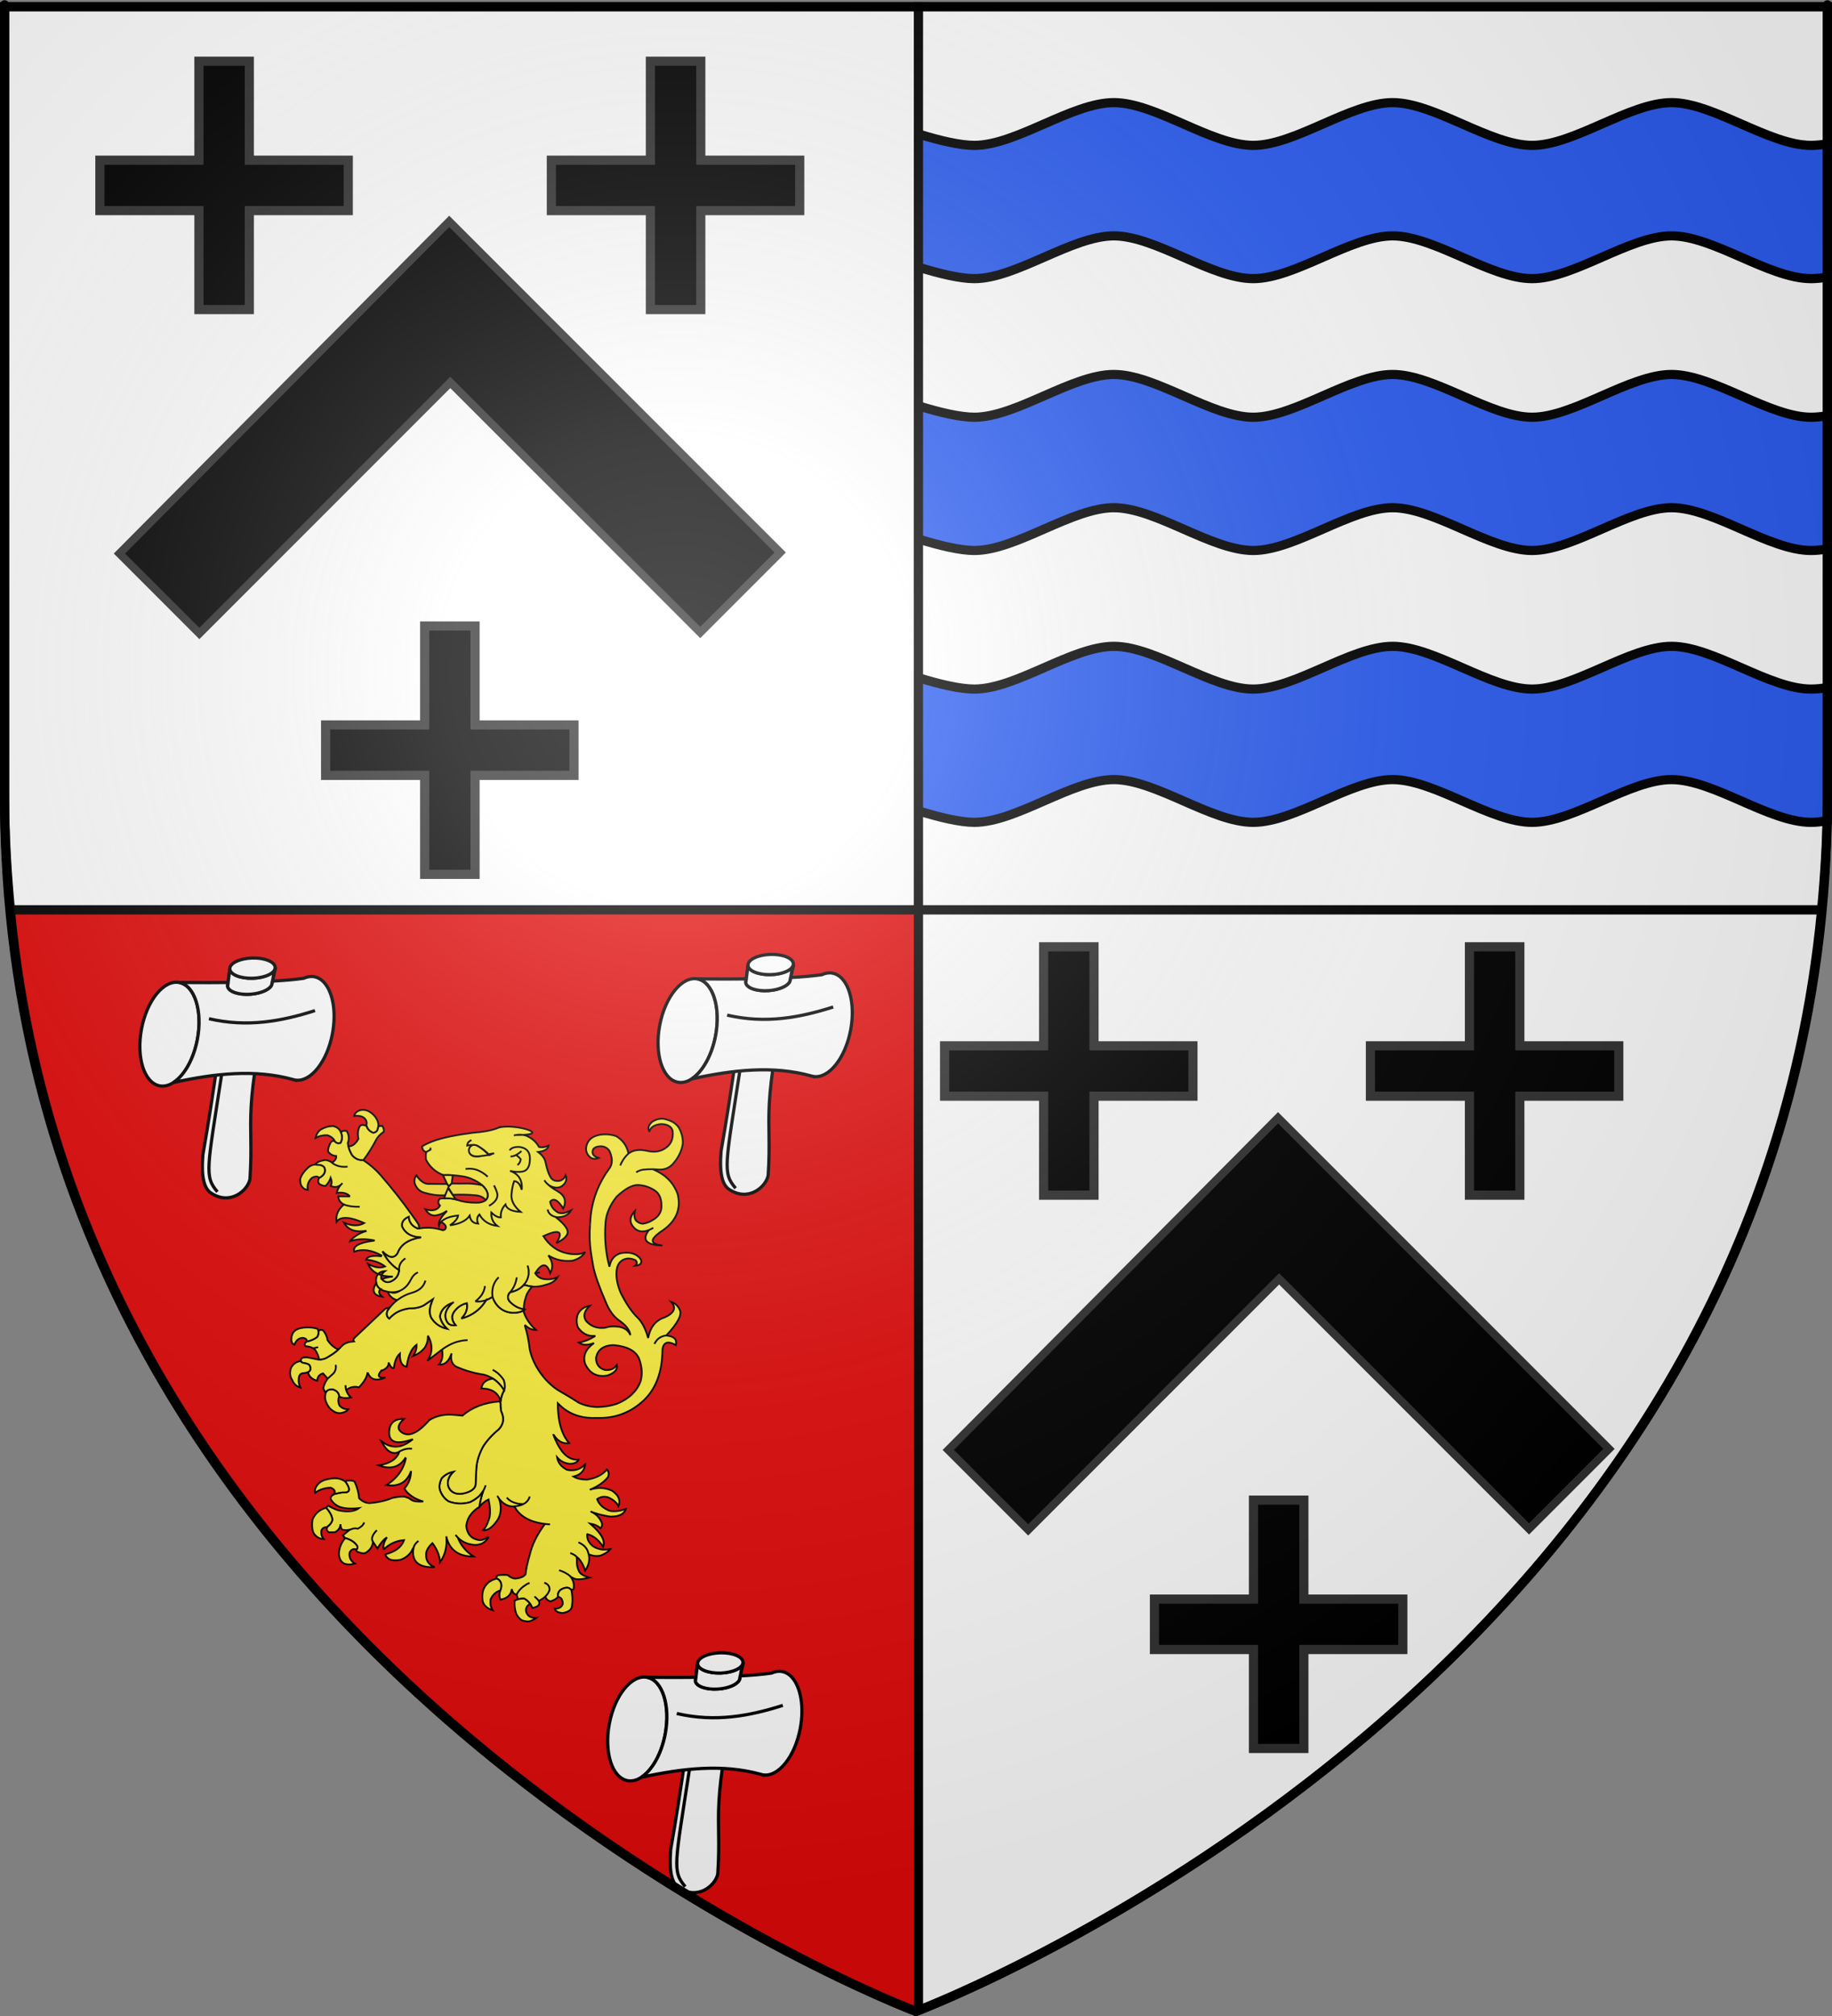
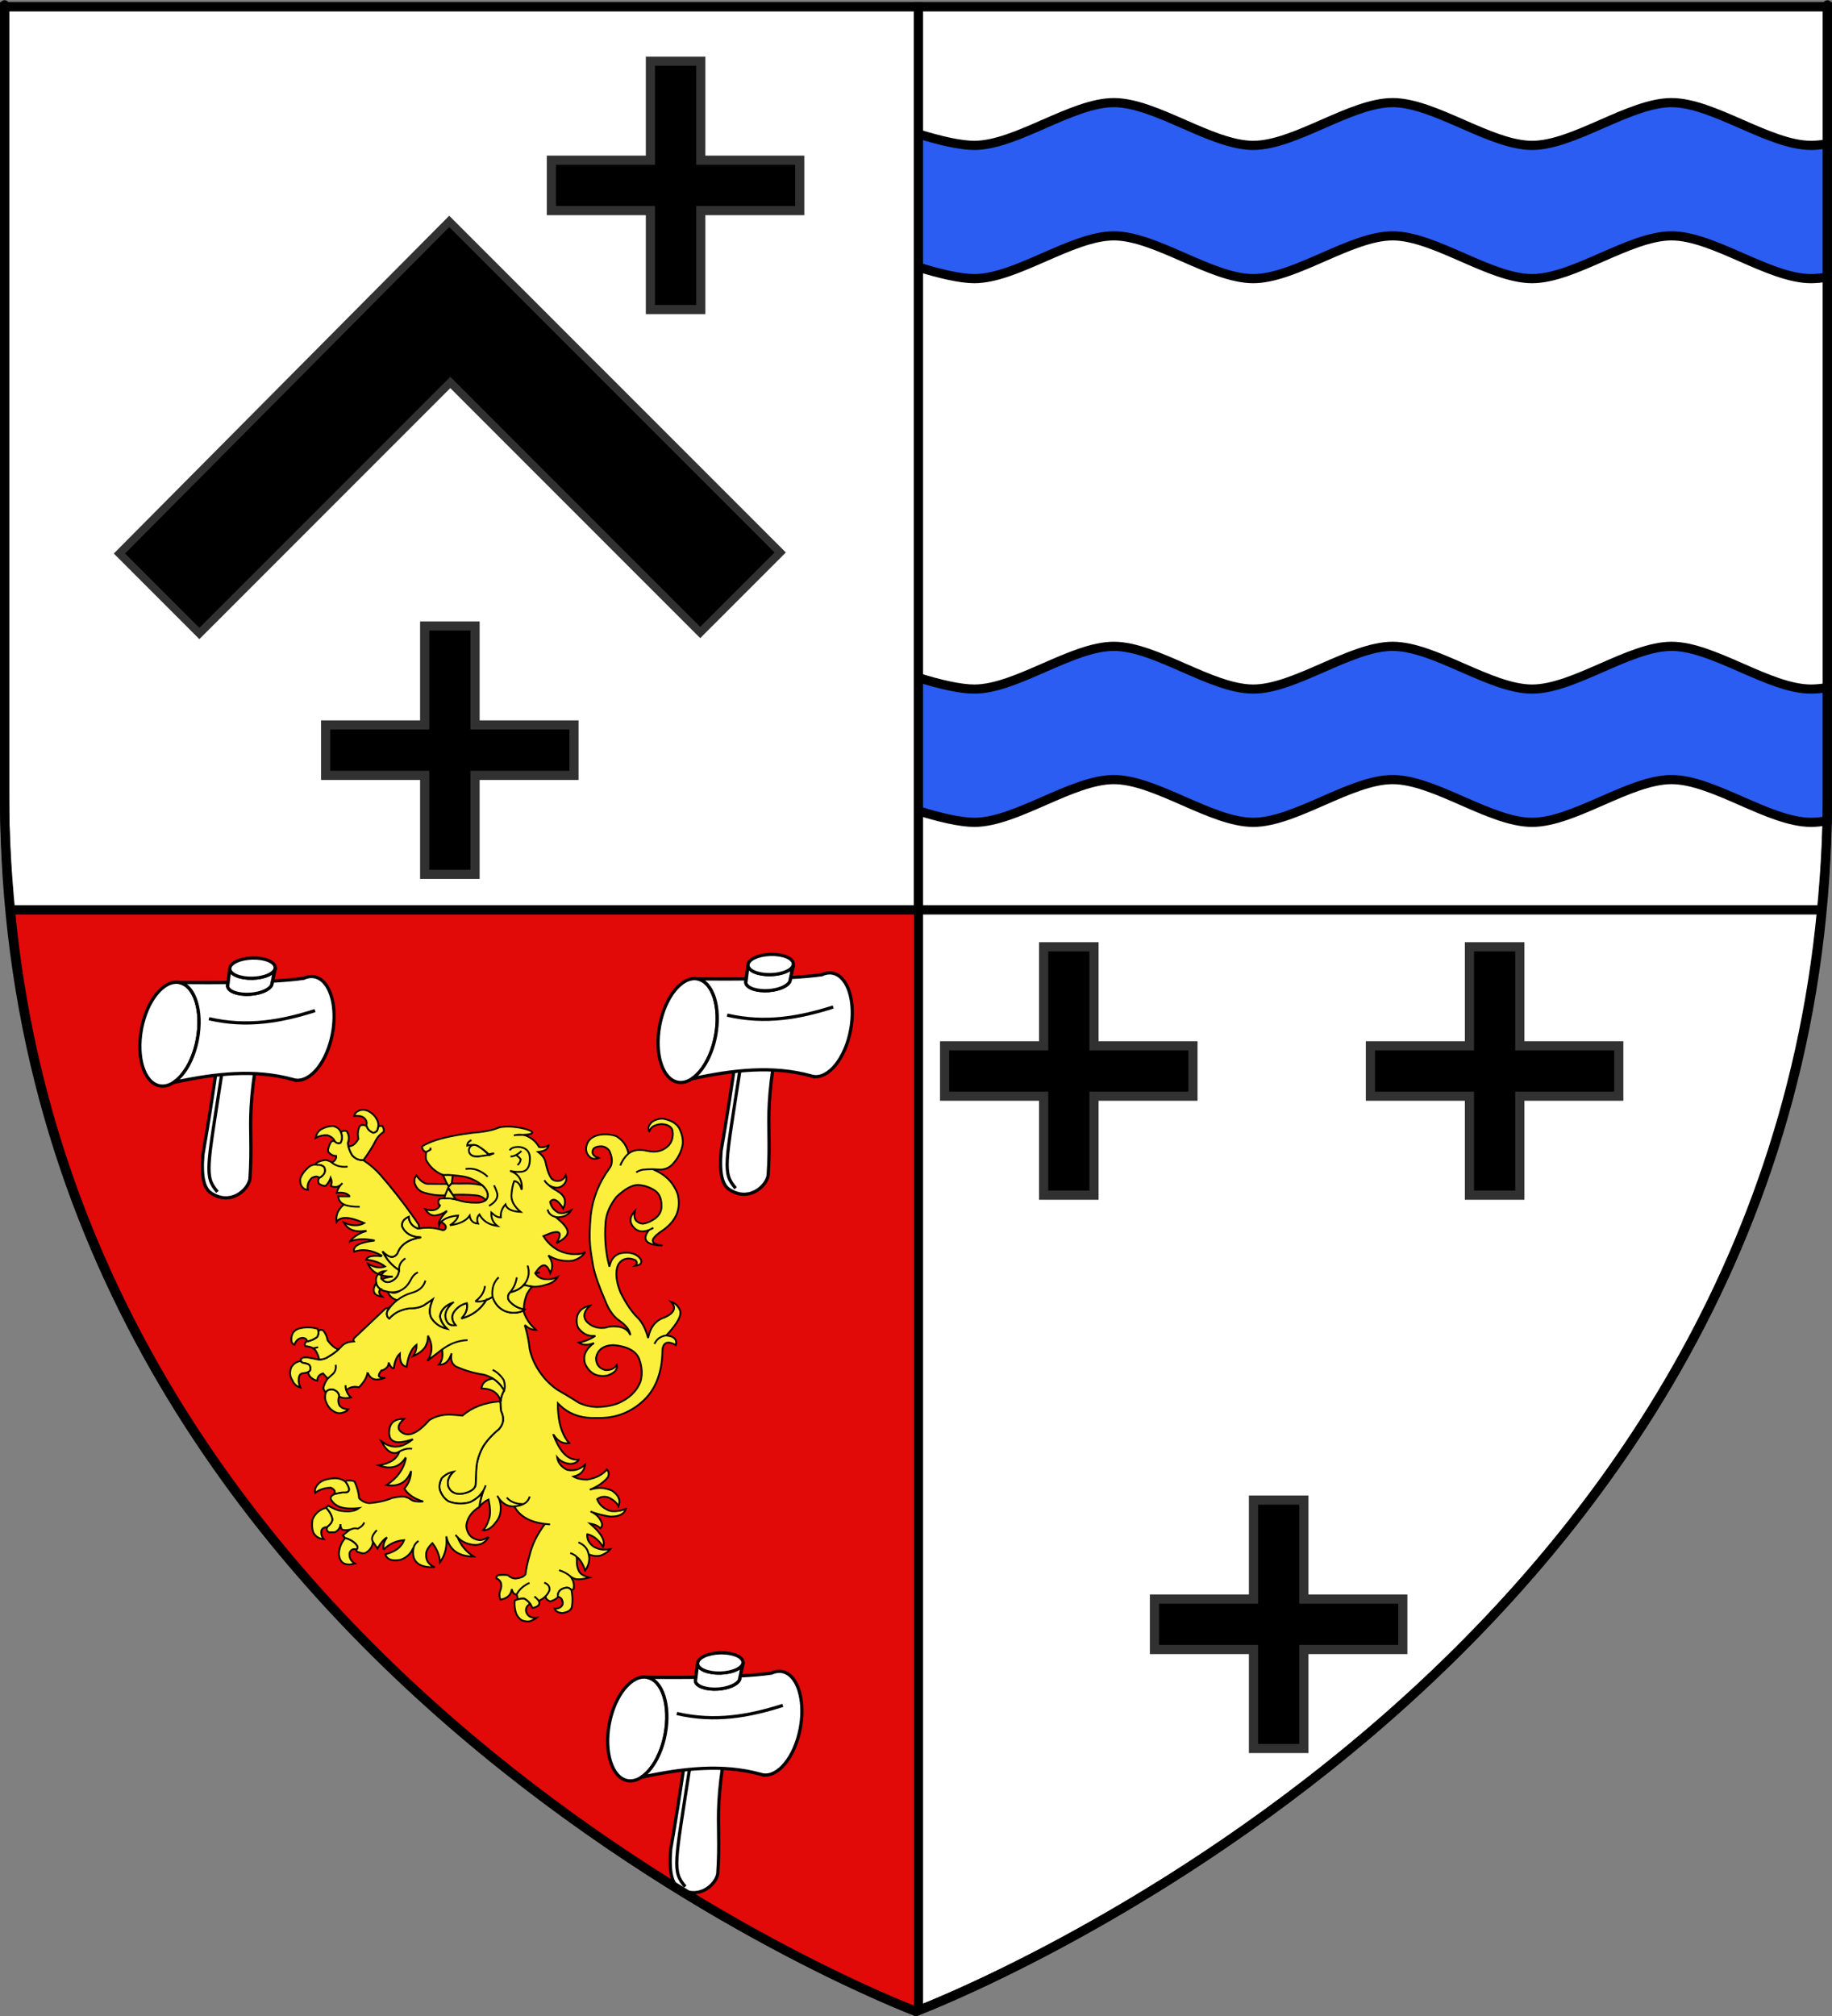
<svg xmlns="http://www.w3.org/2000/svg" xmlns:ns1="http://sodipodi.sourceforge.net/DTD/sodipodi-0.dtd" xmlns:ns2="http://www.inkscape.org/namespaces/inkscape" xmlns:xlink="http://www.w3.org/1999/xlink" height="660" width="600" version="1.0" id="svg2" ns1:version="0.32" ns2:version="1.0.2 (e86c8708, 2021-01-15)" ns1:docname="Blason_ville_fr_Longny-au-Perche_(Orne).svg" ns2:export-filename="/Users/Augustin/Documents/temp/tyty.png" ns2:export-xdpi="144" ns2:export-ydpi="144" ns2:output_extension="org.inkscape.output.svg.inkscape">
  <rect width="100%" height="100%" fill="#808080" stroke="none" />
  <ns1:namedview ns2:window-height="750" ns2:window-width="1280" ns2:pageshadow="2" ns2:pageopacity="0.0" guidetolerance="10.0" gridtolerance="10.0" objecttolerance="10.0" borderopacity="1.0" bordercolor="#666666" pagecolor="#ffffff" id="base" showgrid="false" height="660px" ns2:zoom="0.84848449" ns2:cx="136.78931" ns2:cy="329.99986" ns2:window-x="-8" ns2:window-y="25" ns2:current-layer="layer3" ns2:document-rotation="0" ns2:window-maximized="0" />
  <desc id="desc4">Flag of Canton of Valais (Wallis)</desc>
  <defs id="defs6">
    <linearGradient id="linearGradient2893">
      <stop style="stop-color:white;stop-opacity:0.314;" offset="0" id="stop2895" />
      <stop id="stop2897" offset="0.19" style="stop-color:white;stop-opacity:0.251;" />
      <stop style="stop-color:#6b6b6b;stop-opacity:0.125;" offset="0.6" id="stop2901" />
      <stop style="stop-color:black;stop-opacity:0.125;" offset="1" id="stop2899" />
    </linearGradient>
    <radialGradient ns2:collect="always" xlink:href="#linearGradient2893" id="radialGradient3163" gradientUnits="userSpaceOnUse" gradientTransform="matrix(1.353,0,0,1.349,-77.629,-85.747)" cx="221.445" cy="226.331" fx="221.445" fy="226.331" r="300" />
  </defs>
  <g ns2:groupmode="layer" id="layer3" ns2:label="Fond écu" style="display:inline">
    <path style="fill:#e20909;fill-opacity:1;fill-rule:evenodd;stroke:#000000;stroke-width:3;stroke-linecap:butt;stroke-linejoin:miter;stroke-opacity:1" d="M 300.812 297.844 L 3.406 297.844 C 27.755 555.871 300 658.5 300 658.5 C 300 658.5 300.775 658.17 300.812 658.156 L 300.812 297.844 z " id="path3387" />
    <path style="fill:#ffffff;fill-opacity:1;fill-rule:evenodd;stroke:#000000;stroke-width:3;stroke-linecap:butt;stroke-linejoin:miter;stroke-opacity:1" d="M 300.812 297.844 L 300.812 658.156 C 305.266 656.463 572.447 553.727 596.594 297.844 L 300.812 297.844 z " id="path3385" />
    <path style="fill:#ffffff;fill-opacity:1;fill-rule:evenodd;stroke:#000000;stroke-width:3;stroke-linecap:butt;stroke-linejoin:miter;stroke-opacity:1" d="M 300.812 2.188 L 1.5 2.188 L 1.5 260.719 C 1.5 273.476 2.267 285.773 3.406 297.844 L 300.812 297.844 L 300.812 2.188 z " id="path3383" />
    <path style="fill:#ffffff;fill-opacity:1;fill-rule:evenodd;stroke:#000000;stroke-width:3;stroke-linecap:butt;stroke-linejoin:miter;stroke-opacity:1" d="M 300.812 2.188 L 300.812 297.844 L 596.594 297.844 C 597.733 285.773 598.5 273.476 598.5 260.719 C 598.5 -24.733 598.5 2.188 598.5 2.188 L 300.812 2.188 z " id="path2855" />
-     <path ns1:nodetypes="cccccccc" id="path3514" d="M 310.564,474.68 L 336.737,500.853 L 418.92,418.67 L 500.776,500.525 L 526.968,474.333 L 418.939,366.305 L 418.573,365.938 L 310.564,474.68 z" style="opacity:1;fill:#000000;fill-opacity:1;fill-rule:evenodd;stroke:#313131;stroke-width:2.619;stroke-linecap:round;stroke-miterlimit:4;stroke-dasharray:none;stroke-dashoffset:0;stroke-opacity:1" />
    <path style="opacity:1;fill:#000000;fill-opacity:1;fill-rule:evenodd;stroke:#313131;stroke-width:2.619;stroke-linecap:round;stroke-miterlimit:4;stroke-dasharray:none;stroke-dashoffset:0;stroke-opacity:1" d="M 39.117,181.216 L 65.29,207.389 L 147.474,125.206 L 229.329,207.061 L 255.521,180.869 L 147.493,72.84 L 147.126,72.474 L 39.117,181.216 z" id="path3516" ns1:nodetypes="cccccccc" />
-     <path style="opacity:1;fill:#000000;fill-opacity:1;fill-rule:evenodd;stroke:#313131;stroke-width:3;stroke-linecap:round;stroke-miterlimit:4;stroke-dasharray:none;stroke-dashoffset:0;stroke-opacity:1" d="M 65.156,20.04 L 65.156,52.446 L 32.719,52.446 L 32.719,68.946 L 65.156,68.946 L 65.156,101.353 L 81.656,101.353 L 81.656,68.946 L 114.062,68.946 L 114.062,52.446 L 81.656,52.446 L 81.656,20.04 L 65.156,20.04 z" id="rect3518" />
    <path id="path3523" d="M 213.013,20.04 L 213.013,52.446 L 180.576,52.446 L 180.576,68.946 L 213.013,68.946 L 213.013,101.353 L 229.513,101.353 L 229.513,68.946 L 261.92,68.946 L 261.92,52.446 L 229.513,52.446 L 229.513,20.04 L 213.013,20.04 z" style="opacity:1;fill:#000000;fill-opacity:1;fill-rule:evenodd;stroke:#313131;stroke-width:3;stroke-linecap:round;stroke-miterlimit:4;stroke-dasharray:none;stroke-dashoffset:0;stroke-opacity:1" />
    <path style="opacity:1;fill:#000000;fill-opacity:1;fill-rule:evenodd;stroke:#313131;stroke-width:3;stroke-linecap:round;stroke-miterlimit:4;stroke-dasharray:none;stroke-dashoffset:0;stroke-opacity:1" d="M 139.085,204.933 L 139.085,237.339 L 106.647,237.339 L 106.647,253.839 L 139.085,253.839 L 139.085,286.246 L 155.585,286.246 L 155.585,253.839 L 187.991,253.839 L 187.991,237.339 L 155.585,237.339 L 155.585,204.933 L 139.085,204.933 z" id="path3525" />
    <path id="path3527" d="M 341.799,309.969 L 341.799,342.375 L 309.362,342.375 L 309.362,358.875 L 341.799,358.875 L 341.799,391.281 L 358.299,391.281 L 358.299,358.875 L 390.705,358.875 L 390.705,342.375 L 358.299,342.375 L 358.299,309.969 L 341.799,309.969 z" style="opacity:1;fill:#000000;fill-opacity:1;fill-rule:evenodd;stroke:#313131;stroke-width:3;stroke-linecap:round;stroke-miterlimit:4;stroke-dasharray:none;stroke-dashoffset:0;stroke-opacity:1" />
    <path style="opacity:1;fill:#000000;fill-opacity:1;fill-rule:evenodd;stroke:#313131;stroke-width:3;stroke-linecap:round;stroke-miterlimit:4;stroke-dasharray:none;stroke-dashoffset:0;stroke-opacity:1" d="M 481.264,309.969 L 481.264,342.375 L 448.826,342.375 L 448.826,358.875 L 481.264,358.875 L 481.264,391.281 L 497.764,391.281 L 497.764,358.875 L 530.17,358.875 L 530.17,342.375 L 497.764,342.375 L 497.764,309.969 L 481.264,309.969 z" id="path3529" />
    <path id="path3531" d="M 410.531,491.112 L 410.531,523.518 L 378.094,523.518 L 378.094,540.018 L 410.531,540.018 L 410.531,572.424 L 427.031,572.424 L 427.031,540.018 L 459.438,540.018 L 459.438,523.518 L 427.031,523.518 L 427.031,491.112 L 410.531,491.112 z" style="opacity:1;fill:#000000;fill-opacity:1;fill-rule:evenodd;stroke:#313131;stroke-width:3;stroke-linecap:round;stroke-miterlimit:4;stroke-dasharray:none;stroke-dashoffset:0;stroke-opacity:1" />
    <path style="fill:#2b5df2;fill-opacity:1;fill-rule:evenodd;stroke:#000000;stroke-width:3;stroke-linecap:round;stroke-miterlimit:4;stroke-dashoffset:0;stroke-opacity:1" d="M 364.781 33.594 C 351.08 33.594 332.795 47.594 319.094 47.594 C 314.448 47.594 307.701 46.003 300.812 43.875 L 300.812 87.469 C 307.701 89.597 314.448 91.219 319.094 91.219 C 332.795 91.219 351.08 77.219 364.781 77.219 C 378.482 77.219 396.737 91.219 410.438 91.219 C 424.138 91.219 442.393 77.219 456.094 77.219 C 469.795 77.219 488.08 91.219 501.781 91.219 C 515.482 91.219 533.737 77.219 547.438 77.219 C 561.138 77.219 579.424 91.219 593.125 91.219 C 594.703 91.219 596.515 91.047 598.5 90.719 C 598.5 87.116 598.5 47.243 598.5 47.094 C 596.515 47.422 594.703 47.594 593.125 47.594 C 579.424 47.594 561.138 33.594 547.438 33.594 C 533.737 33.594 515.482 47.594 501.781 47.594 C 488.08 47.594 469.795 33.594 456.094 33.594 C 442.393 33.594 424.138 47.594 410.438 47.594 C 396.737 47.594 378.482 33.594 364.781 33.594 z " id="rect3533" />
-     <path style="fill:#2b5df2;fill-opacity:1;fill-rule:evenodd;stroke:#000000;stroke-width:3;stroke-linecap:round;stroke-miterlimit:4;stroke-dashoffset:0;stroke-opacity:1" d="M 364.781 122.594 C 351.08 122.594 332.795 136.594 319.094 136.594 C 314.448 136.594 307.701 135.003 300.812 132.875 L 300.812 176.469 C 307.701 178.597 314.448 180.219 319.094 180.219 C 332.795 180.219 351.08 166.219 364.781 166.219 C 378.482 166.219 396.737 180.219 410.438 180.219 C 424.138 180.219 442.393 166.219 456.094 166.219 C 469.795 166.219 488.08 180.219 501.781 180.219 C 515.482 180.219 533.737 166.219 547.438 166.219 C 561.138 166.219 579.424 180.219 593.125 180.219 C 594.703 180.219 596.515 180.047 598.5 179.719 C 598.5 158.96 598.5 146.747 598.5 136.094 C 596.515 136.422 594.703 136.594 593.125 136.594 C 579.424 136.594 561.138 122.594 547.438 122.594 C 533.737 122.594 515.482 136.594 501.781 136.594 C 488.08 136.594 469.795 122.594 456.094 122.594 C 442.393 122.594 424.138 136.594 410.438 136.594 C 396.737 136.594 378.482 122.594 364.781 122.594 z " id="path3536" />
    <path style="fill:#2b5df2;fill-opacity:1;fill-rule:evenodd;stroke:#000000;stroke-width:3;stroke-linecap:round;stroke-miterlimit:4;stroke-dashoffset:0;stroke-opacity:1" d="M 364.781 211.594 C 351.08 211.594 332.795 225.594 319.094 225.594 C 314.448 225.594 307.701 224.003 300.812 221.875 L 300.812 265.469 C 307.701 267.597 314.448 269.219 319.094 269.219 C 332.795 269.219 351.08 255.219 364.781 255.219 C 378.482 255.219 396.737 269.219 410.438 269.219 C 424.138 269.219 442.393 255.219 456.094 255.219 C 469.795 255.219 488.08 269.219 501.781 269.219 C 515.482 269.219 533.737 255.219 547.438 255.219 C 561.138 255.219 579.424 269.219 593.125 269.219 C 594.678 269.219 596.457 269.038 598.406 268.719 C 598.471 266.072 598.5 263.404 598.5 260.719 C 598.5 221.384 598.5 253.453 598.5 225.094 C 596.515 225.422 594.703 225.594 593.125 225.594 C 579.424 225.594 561.138 211.594 547.438 211.594 C 533.737 211.594 515.482 225.594 501.781 225.594 C 488.08 225.594 469.795 211.594 456.094 211.594 C 442.393 211.594 424.138 225.594 410.438 225.594 C 396.737 225.594 378.482 211.594 364.781 211.594 z " id="path3538" />
    <g id="g3877" ns2:label="Calque 1" transform="matrix(0.345,0,0,0.345,16.385,313.103)" style="fill:#fcef3c">
      <g transform="matrix(1.144,0,0,1.104,93.352,-64.779)" id="g35447" style="fill:#fcef3c">
        <path style="fill:#fcef3c;fill-opacity:1;stroke:#000000;stroke-width:1.5;stroke-opacity:1" id="path3707" d="m 440.397,206.2 c -0.101,-0.1 -0.101,-0.2 -0.101,-0.2 -0.3,-0.5 -0.6,-0.8 -0.899,-1.2 -0.101,-0.2 -0.2,-0.3 -0.2,-0.4 -0.4,-0.4 -0.7,-0.7 -1.101,-1.1 -1.3,-1.3 -2.899,-2.4 -4.8,-3.2 -0.1,-0.1 -0.3,-0.1 -0.399,-0.2 -1.601,-0.6 -3.2,-1.2 -5.101,-1.6 -3.5,-0.4 -6.8,0.5 -9.8,2.6 -3,2.9 -3.8,5.6 -2.4,7.9 0,0.1 0,0.2 0.101,0.3 0.1,-0.1 0.1,-0.3 0.2,-0.4 1.199,-3.5 4.399,-5.4 9.699,-5.9 2.301,0.1 4.2,0.5 5.601,1.2 1.2,0.6 2.1,1.4 2.8,2.3 0.2,0.3 0.3,0.6 0.5,0.9 0.2,0.3 0.3,0.8 0.5,1.3 0.7,5.9 -0.7,10.4 -4.2,13.6 -4.5,4.1 -10,5.4 -16.6,3.8 -6.601,-1.6 -11.8,-0.9 -15.7,2.2 -0.1,0 -0.1,0 -0.1,0 -3,2.9 -5.301,6.3 -6.801,10.3 1.5,-4 3.801,-7.4 6.801,-10.3 V 228 c -1.301,-6.6 -4.801,-11.5 -10.301,-14.9 -3.8,-1.3 -8,-1.8 -12.699,-1.2 v 0 c -6.601,1 -10.601,4.2 -11.9,9.7 -0.9,3.9 0.2,7.3 3.4,10 1.899,1.3 4.1,1.5 6.699,0.3 -4.5,-1.4 -6,-3.9 -4.399,-7.6 1.2,-1.5 3.3,-2.4 6.399,-2.4 2.9,0.1 5.2,1.4 6.9,3.8 2,4.5 2.6,8.3 1.7,11.7 -0.3,1.3 -0.9,2.5 -1.7,3.6 -8.6,12.1 -13.7,25.4 -15.4,40 -1,11.5 -1.1,19.9 -0.6,25.2 0.1,1.9 0.4,3.8 0.6,5.9 0.5,3.8 1.2,8.1 2,12.7 1.301,7.1 4.7,17.2 10.301,30.601 2.699,7 6.199,12.3 10.699,15.8 1.4,1 2.5,1.899 3.7,2.899 3.601,3.2 5.7,6.601 6.2,10.101 -1.6,-3.8 -4.5,-6.101 -8.7,-7 -0.7,-0.101 -1.399,-0.3 -2.1,-0.3 -3.5,-0.5 -7,-0.101 -10.4,1 -2.2,0.199 -4.3,0.199 -6.2,-0.2 -3.8,-0.8 -7,-2.8 -9.5,-5.9 -2.5,-4.1 -1.399,-8.399 3.2,-12.8 -5,0.9 -8.3,3.5 -10.2,7.9 -1,4.1 -0.899,7.699 0.5,10.899 3.5,5 7.9,7.4 13.2,7.101 0.4,0 0.7,0 1.101,0 -0.4,0.199 -0.7,0.5 -1.101,0.699 -3.5,2.301 -7.7,4 -12.6,5.101 3.399,2.3 7.6,2.399 12.6,0.3 -7.1,5.3 -9.5,11.3 -7.3,18.1 3.3,7.2 8.6,10.7 16.1,10.2 h 0.101 c 0.1,-0.1 0.2,-0.1 0.399,-0.1 0.7,-0.101 1.301,-0.2 2,-0.3 6,-2.301 8.5,-5.301 7.7,-9 -2.3,3.3 -5.7,4.699 -9.899,4.3 -5,-1.601 -7.5,-5 -7.4,-10.5 0.6,-3.3 2,-5.8 4.1,-7.601 2.5,-2.1 6.101,-3.3 10.7,-3.3 11.2,1.101 18.2,5 20.9,11.7 2.5,7.1 2.899,13.6 1.1,19.8 -3.1,8.3 -9.5,14.601 -19.2,18.8 -6,2.101 -11.699,2.9 -17,2.9 -5.3,-0.2 -10.3,-1.4 -15,-3.7 -5.8,-3.899 -11.699,-7.5 -17.3,-10.899 0,-0.101 -0.2,-0.101 -0.2,-0.101 -7.199,-5 -13.199,-11.899 -18,-20.7 -2.6,-5 -4.5,-10.199 -5.3,-15.3 0,-0.1 0,-0.1 0,-0.2 -0.7,-6.3 -1.899,-12.6 -3.8,-18.899 l 0.3,-0.3 c 3,2.699 6,4 8.9,3.899 -4.8,-4.399 -8.2,-9.5 -10.101,-15.2 -0.1,-0.5 -0.1,-0.899 -0.1,-1.5 l -0.499,0.1 c -2.6,1.399 -5.7,2 -9.2,1.8 -4,-0.4 -7.2,-1.7 -9.899,-4 -2.801,-2.3 -4.9,-5.5 -6.301,-9.7 -1.8,1.2 -3.6,2.101 -5.399,2.8 0,0.2 -0.1,0.301 -0.2,0.5 -3.7,6.101 -8.7,10.601 -15.2,13.5 -1.6,0.7 -3.3,1.301 -5,1.801 1.2,-1.2 2.1,-2.5 2.9,-3.801 1.7,-3 2.2,-6.199 1.6,-9.399 -2.7,0.7 -5,1.8 -7,3.399 -0.8,0.601 -1.5,1.4 -2.2,2.2 -4,4.3 -4,8.7 -0.2,13.4 -2.9,0.399 -5,-0.3 -6.5,-2.2 -0.5,-0.7 -0.9,-1.4 -1.2,-2.2 -0.1,-0.3 -0.1,-0.399 -0.2,-0.6 -1.3,-4.101 -0.1,-8.2 3.6,-12.3 0.7,-0.801 1.4,-1.5 2.2,-2.2 -6.4,2.399 -10.1,6.3 -10.9,11.899 0.5,2.7 1.6,5.301 3.3,7.601 0,0.1 0.2,0.3 0.3,0.399 0.6,0.801 1.4,1.7 2.2,2.5 0.1,0.101 0.1,0.101 0.1,0.101 -5.3,-1.2 -9.6,-4.101 -12.8,-9 -1.7,-3.101 -1.9,-7 -0.5,-11.9 0,0 0,0 0.1,-0.1 0.3,-1.4 0.9,-2.8 1.5,-4.4 l -7.7,5.4 c -3.2,1.7 -7.1,2.6 -11.6,2.5 h -0.1 c -2.4,0.3 -4.7,0.899 -6.8,1.7 -3.9,1.399 -7.2,3.8 -10,7.1 -2.1,-1.6 -2.6,-4 -1.4,-6.9 0.6,-0.899 1.2,-1.8 1.9,-2.699 l -3.7,1 -25.5,25 c -1.2,1.1 -1.4,2.3 -0.7,3.199 -4.2,0.301 -7.5,1.4 -9.8,3.801 -1,1.1 -1.9,2.1 -3.1,3.199 -2.7,2.7 -6.2,5 -10.1,7.301 -1.9,0.899 -3.9,1.3 -5.9,1.3 -1.3,-0.101 -2.6,-0.3 -4,-0.7 l -0.3,-0.1 -5.5,-1.101 c -3,-0.2 -4.8,0.4 -5.3,2 -0.1,0.4 -0.1,0.8 0,1.2 0.2,0.8 0.8,1.3 2.1,1.6 3.4,0.5 5.2,1.4 5.5,2.801 0.9,2.5 0.3,4.199 -1.7,5.1 0.9,3.9 3.5,6.3 7.7,7.4 0.2,-3.301 1.8,-5.4 4.8,-6.301 l 3.9,4.5 4.7,-4.399 c 1.8,-2.101 2.4,-4.601 1.9,-7.5 0.5,2.899 -0.1,5.399 -1.9,7.5 l -4.7,4.399 c -2,2.801 -3.2,5.601 -3.7,8.4 l 2,4 c 0.9,-2.4 2.9,-3.3 6.1,-3 3.1,1 4.8,3 5.1,5.8 2.1,1.601 5.4,1.9 9.8,1 -2.1,-2 -3.4,-4.2 -4,-6.7 -0.1,-0.1 -0.1,-0.1 -0.1,-0.1 -0.2,-1.1 -0.4,-2.4 -0.4,-3.7 0,1.3 0.2,2.601 0.4,3.7 l 1,-0.2 c 3,-2.1 6.3,-2.7 9.7,-1.7 4.2,-4.3 6.6,-8.6 7.2,-12.699 0.1,0 0.1,0 0.1,-0.101 2.1,6.2 6.9,7.7 14.7,4.4 -5.9,0.6 -7.1,-1.5 -3.3,-6.101 0.1,0.101 0.2,0.101 0.4,0.101 3.5,-1.5 5.4,-3.5 5.5,-6 0,-0.3 0,-0.601 0,-0.9 0.1,0.2 0.3,0.5 0.3,0.7 0,0 0,0 0.1,0.1 1.5,3.301 2.9,4.5 4,3.9 0.7,-5.8 2.4,-10 5,-12.4 -0.2,6.9 1.6,10.601 5.6,11.301 0.6,-4 1.4,-7.4 2.4,-10.301 0.1,-0.1 0.1,-0.3 0.2,-0.399 1.4,-3.8 3.3,-6.4 5.6,-8.2 0.2,3.2 -0.7,6.5 -2.8,9.7 4,-1.601 7.2,-4 9.7,-7.3 1.9,-3.101 2.7,-6.5 2.6,-10.2 4.1,7.7 3.9,14.899 -0.5,21.6 l 12.2,-9.7 c 1.2,-0.899 2.5,-1.8 3.8,-2.6 5.3,-3.4 11.1,-5.2 17.4,-5.5 -6.3,0.3 -12.1,2.1 -17.4,5.5 -1.3,0.8 -2.6,1.7 -3.8,2.6 0.9,5.801 0,10 -2.6,12.9 4.5,0.5 7.9,-2.3 10,-8.2 0.2,-0.5 0.3,-0.899 0.5,-1.399 -1.1,5.3 0.1,9 3.6,11.3 7.3,3.399 14.9,5.7 22.7,6.899 1.1,0.301 2.2,0.601 3.2,1 0.8,0.301 1.5,0.7 2.3,1.101 0.899,0.3 1.699,0.8 2.5,1.399 3.699,2.4 6.699,5.7 9.3,10.101 0.899,-2.4 0.8,-5.4 -0.3,-8.9 -1.5,-2.399 -3.301,-4.399 -5.301,-6.2 -1.3,-1 -2.6,-1.899 -3.899,-2.6 1.3,0.7 2.6,1.6 3.899,2.6 2,1.801 3.801,3.801 5.301,6.2 1.1,3.5 1.199,6.5 0.3,8.9 -0.101,0 -0.2,0.1 -0.101,0.2 -1.6,2.899 -2.5,5.899 -2.8,9.3 -0.1,0.5 -0.1,1.1 -0.1,1.6 0,2.101 0.1,4.3 0.399,6.5 1.4,3.101 2,5.9 1.7,8.5 -0.3,2.4 -1.3,4.7 -3,6.7 -0.2,0.2 -0.3,0.4 -0.6,0.7 -5.7,4.899 -9.9,9.8 -12.9,14.7 -3,5.6 -4.8,11.3 -5.5,16.899 -0.4,5.7 -0.6,10.601 -0.7,14.5 0.1,2.101 -0.6,3.9 -2.2,5.4 -1.6,1.399 -3.9,2.6 -7.1,3.399 -2.8,0.7 -5.4,0.7 -7.6,0 -2.5,-0.899 -4.2,-2.399 -5.2,-4.6 -0.4,-0.6 -0.6,-1.5 -0.8,-2.3 -0.7,-3.9 0.8,-7.8 4.6,-11.601 -4,0.801 -7.3,2.7 -9.9,5.601 -1.8,3.8 -2.3,7.3 -1.4,10.399 0.1,0.4 0.3,0.7 0.4,1.101 1.6,3.899 3.9,6.7 6.9,8.5 5.6,2.1 11.5,2.399 17.3,0.7 0.1,0 0.3,0 0.4,-0.101 3,-1.5 5.5,-3.3 7.6,-5.3 0.1,-0.2 0.3,-0.3 0.4,-0.5 0.1,-0.1 0.2,-0.3 0.3,-0.4 1,-1.1 1.9,-2.3 2.6,-3.5 0.8,-1.5 1.5,-3.1 2,-4.8 -0.5,1.7 -1.2,3.3 -2,4.8 -1.7,4.9 -2.7,9.4 -3.2,13.5 0,0 0,0 0,0.101 2.5,-3 5.1,-5.101 7.6,-6.2 1.4,6.8 1.601,12.2 0.601,16 -1.4,4.8 -3.101,8.4 -5.101,10.4 0.9,0.199 1.8,0 2.7,-0.2 v 0 c 2.6,-0.8 5.4,-3.101 8.2,-7.101 2.6,-3.3 3.8,-7.399 3.7,-12.1 -0.101,-2.6 -0.5,-4.9 -1.101,-6.7 -0.2,-0.5 -0.399,-1 -0.6,-1.5 -0.4,-0.7 -0.8,-1.399 -1.3,-1.899 0.5,0.5 0.899,1.199 1.3,1.899 0.3,0.5 0.6,0.9 1,1.4 3.2,3.899 7,5.899 11.3,5.8 0.2,0 0.4,0 0.7,-0.1 0.399,-0.101 0.7,-0.101 1.1,-0.101 0.101,0 0.101,0 0.2,0 2.5,-0.399 4.6,-1 6.3,-1.899 -2.5,0.1 -4.8,-0.2 -6.8,-0.9 -2.8,-0.8 -5.2,-2.4 -7.1,-4.6 1.899,2.199 4.3,3.8 7.1,4.6 2,0.7 4.3,1 6.8,0.9 2.7,-1.4 4.3,-3.601 5.2,-6.4 -0.9,2.8 -2.5,5 -5.2,6.4 -1.7,0.899 -3.8,1.5 -6.3,1.899 -0.1,0 -0.1,0 -0.2,0 -0.399,0 -0.7,0 -1.1,0.101 4.3,8.5 12.8,13.5 25.399,15.1 1.301,0.1 2.801,0.3 4.2,0.4 -1.399,-0.101 -2.899,-0.301 -4.2,-0.4 -6.6,9.1 -10.8,18 -12.8,27.1 -1.5,5.2 -2.7,10.7 -3.399,16.301 -0.5,0.6 -1.101,1.1 -1.801,1.699 -0.5,0.301 -0.899,0.5 -1.399,0.7 -1.4,0.601 -3.2,1 -5.3,1.2 -2.2,-0.2 -4.301,-1.2 -6.101,-3 -2.3,-0.3 -4.899,-0.3 -7.8,0 -1.5,0.6 -2,1.6 -1.5,3 1.7,0.5 2.9,1.8 3.6,3.8 0.5,2.101 0.301,4 -0.399,5.9 -0.101,0.2 -0.101,0.3 -0.2,0.5 v 0 c -1,2.899 -0.9,5.6 0.2,7.899 5.7,-1.1 8.8,-4.1 9.399,-9.1 0.5,2.9 1.801,4.4 3.7,4.7 0.101,0 0.101,0 0.3,0 1.601,-3.4 4.2,-6.2 7.601,-8.3 0.399,-0.4 0.899,-0.7 1.399,-0.9 0.601,-0.3 1.2,-0.6 1.7,-0.8 -0.5,0.2 -1.1,0.5 -1.7,0.8 -0.5,0.2 -1,0.5 -1.399,0.9 -3.4,2.1 -6,4.899 -7.601,8.3 l 1.101,4.1 c 1.7,-0.5 3.5,-0.7 5.2,-0.6 2.1,1.2 3.6,2.7 4.8,4.399 0.1,0 0.1,0.101 0.2,0.101 0.6,1 1.199,2 1.5,3.2 l 0.399,0.3 c 4.8,-1 6.601,-3 5.2,-5.9 -0.1,0 -0.1,-0.2 -0.2,-0.3 -0.2,-0.3 -0.399,-0.6 -0.6,-0.9 l -2.8,-2.8 2.8,2.8 c 0.2,0.301 0.399,0.601 0.6,0.9 0.101,0.1 0.101,0.3 0.2,0.3 l 0.4,-0.3 c 1.899,-1.1 3.6,-2.2 4.899,-3.5 1.7,-1.7 2.9,-3.6 3.601,-5.7 0.199,-3.1 -1.301,-5.2 -4.4,-6.3 3.1,1.1 4.6,3.2 4.4,6.3 -0.7,2.101 -1.9,4 -3.601,5.7 l 0.3,0.4 c 0,0.199 0.2,0.5 0.301,0.8 0.699,1.399 1.899,2.3 3.699,2.899 3.2,-1.1 5.301,-2.399 6.4,-4 -0.5,-2.199 0.2,-4.199 2,-5.899 1.7,-1.2 3.6,-1.9 5.5,-1.9 1.2,0 2.4,0.7 3.5,2 0,0 0,0 0.1,0 1.5,-0.3 2.2,-1 1.9,-2 0.3,-1.899 0,-3.7 -0.5,-5.5 -0.1,-0.2 -0.1,-0.399 -0.2,-0.5 -0.399,-0.899 -0.8,-1.8 -1.3,-2.7 -0.2,-0.199 -0.4,-0.5 -0.6,-0.699 0,-0.101 -0.101,-0.301 -0.2,-0.4 -0.101,-0.1 -0.101,-0.1 -0.101,-0.1 -2.8,-2.4 -6,-4.101 -9.3,-5.101 3.3,1 6.5,2.7 9.3,5.101 0,0 0,0 0.101,0.1 v 0 c 0.1,0.1 0.2,0.2 0.2,0.4 0.199,0 0.3,0.199 0.5,0.3 0.699,0.3 1.199,0.7 1.899,1 0.3,0.2 0.601,0.3 0.9,0.399 2.3,0.9 6.399,0.601 12.3,-1 -5.1,-1.399 -8,-3.399 -8.9,-6 -1.199,-2.699 -1.699,-5.6 -1.5,-8.699 0,-0.301 0,-0.7 0,-1.301 -0.1,-0.5 -0.199,-1.199 -0.3,-1.899 -0.8,-1 -2.5,-2.101 -5.2,-3.2 2.7,1.1 4.4,2.2 5.2,3.2 0.601,0.5 1.2,1 1.8,1.6 2.101,2.4 4,5.8 5.4,10.3 3,-4.5 4,-9.199 2.9,-14 0,-0.1 0,-0.1 -0.101,-0.199 -0.1,-0.5 -0.2,-1 -0.399,-1.5 -0.4,-1.801 -1.301,-3.301 -2.601,-4.801 -1.3,-1.5 -3.2,-2.699 -5.399,-3.8 2.199,1.101 4.1,2.3 5.399,3.8 1.299,1.5 2.2,3 2.601,4.801 0.199,0.5 0.3,1 0.399,1.5 0.101,0.1 0.101,0.1 0.101,0.199 3.399,1.5 6.699,1.9 10,1.101 3.699,-1.601 6.399,-3.4 7.899,-5.5 -2.3,0.399 -4.399,0.399 -6.2,0.399 -0.1,-0.199 -0.1,-0.199 -0.1,0 -3.1,-0.399 -5.7,-1.399 -8,-2.899 -0.1,-0.101 -0.3,-0.3 -0.4,-0.4 -0.1,-0.1 -0.1,-0.1 -0.199,-0.1 v 0 c -0.801,-0.7 -1.4,-1.4 -1.9,-2.101 -1.7,-2.1 -2.5,-4.5 -2.4,-7.399 l 0.2,-0.4 c 5,1.3 9.3,4.9 13,10.8 2.2,-4.899 -1.3,-11.5 -10.7,-19.899 3.801,0.7 6.7,2 8.5,4.1 1.601,-1.6 1.801,-3.399 0.9,-5.399 -1.8,-4.301 -4.9,-7.301 -9.1,-9.101 4.399,1.8 8.699,3 13,3.8 1.199,0.301 2.399,0.5 3.699,0.601 6.9,0.1 11.2,-2.101 12.601,-6.5 -1.9,0.6 -3.7,1.1 -5.2,1.5 -0.1,0 -0.2,0 -0.3,0 -0.101,0 -0.101,0 -0.2,0 -3.9,0.7 -6.9,0.5 -9.2,-0.601 -0.2,-0.1 -0.3,-0.3 -0.5,-0.3 -4.2,-2.1 -7,-5.1 -8.399,-9.1 2.8,-2.101 5.899,-2.601 9.199,-1.5 4.101,1.899 7,4.399 8.5,7.6 1.9,-4.899 0.301,-9.2 -4.699,-12.899 -0.301,-0.301 -0.601,-0.4 -0.9,-0.601 -5.7,-2.6 -11.8,-2.899 -18.2,-0.7 6.7,-2.8 11.7,-6.399 15,-10.699 1.2,-2.601 0.9,-4.801 -0.8,-6.7 -3.7,4.6 -9.2,7.399 -16.4,8.7 -4.6,0 -8.3,-0.801 -11.3,-2.601 6,-1.5 9.2,-5.1 9.601,-10.5 -0.301,0.2 -0.4,0.4 -0.601,0.7 -0.2,0.2 -0.399,0.3 -0.7,0.6 -2.8,2.5 -6.1,3.801 -10,3.801 -0.1,0 -0.1,0 -0.199,0 -0.301,0 -0.5,0 -0.7,0 -0.9,-0.101 -1.9,-0.2 -2.8,-0.4 -4.801,-2.6 -7.5,-6.1 -8.2,-10.7 2.899,3.5 6.8,5.4 11.399,5.601 2.801,-0.301 4.801,-1.2 5.9,-2.7 0.2,-0.3 0.4,-0.601 0.5,-1 -1.8,0.2 -3.5,0 -5.1,-0.5 -6.4,-2 -11.601,-9.101 -15.9,-21.101 0,0 0,-0.199 0,-0.3 0,0 0,0 0,0.101 0,0.1 0,0.1 0.1,0.199 3.5,5.801 8,8.4 13.101,7.4 -2.4,-2.7 -4.4,-6.2 -5.9,-10.4 -1.6,-4.199 -2.6,-9.1 -3.1,-14.699 -0.2,-1.7 -0.3,-3.5 -0.4,-5.4 v -3.7 c 0.601,0.601 1.2,1.2 1.9,1.9 0.8,0.7 1.6,1.5 2.399,2.2 7.5,6.199 16.801,9 28,8.5 0,0 0.2,0 0.301,0 0.199,0 0.3,0 0.5,0 0.1,0 0.199,0 0.199,0 0.2,0 0.4,0 0.5,0 13.304,0.197 25.104,-4.103 35.304,-13.103 11.699,-10.1 17.6,-25.399 17.699,-45.6 0.4,-3.5 1.7,-5.5 4,-6 1.801,-0.3 4.101,0.3 7.101,2.1 1.2,-4.8 -1.4,-7.6 -7.7,-8.2 h -0.1 c -0.101,-0.1 -0.301,-0.1 -0.4,-0.1 -4,0.7 -6.9,2.6 -8.7,5.7 -0.3,0.5 -0.6,1 -0.8,1.6 0.2,-0.6 0.5,-1.1 0.8,-1.6 1.8,-3.101 4.7,-5 8.7,-5.7 0.1,-0.1 0.3,-0.1 0.4,-0.1 9.5,-10.5 13.199,-17.9 11,-22.101 -1.5,-3.3 -3.801,-5.6 -7.101,-6.7 4.5,5.101 2.7,9.601 -5.399,13.4 -7.4,2.4 -12,8.4 -13.7,17.7 -2,-7.7 -4.9,-13.601 -8.7,-17.5 -4.7,-4.601 -9.3,-11.7 -13.9,-21 -2.6,-6.3 -3.8,-12 -3.699,-17.3 0,-1.3 0.199,-2.5 0.399,-3.7 v -0.1 c 0.7,-3.4 2.2,-5.7 4.5,-7.2 3.101,-2 6.8,-2 10.9,-0.1 1.6,1.8 1.5,3.4 -0.3,4.8 4.199,-0.4 5.899,-2.1 4.899,-5.2 -0.5,-0.8 -1.1,-1.5 -1.7,-2.2 -3.5,-3.5 -8.699,-4.7 -15.6,-3.3 -0.1,0.1 -0.2,0.1 -0.4,0.1 -0.199,0.1 -0.5,0.3 -0.699,0.4 -4.301,1.8 -6.801,5.5 -7.801,11 v 0 c -3.1,-11.8 -4.199,-24.5 -3.199,-38.2 0.6,-7.3 3.6,-14.7 9.199,-22 7.101,-6.8 12.9,-10.2 17.801,-10 4.8,0.2 9.3,1.7 13.699,4.6 4.301,2.9 6.101,8.1 5.601,15.4 -0.601,4.7 -3.5,8.3 -8.601,10.9 -0.3,0.1 -0.399,0.3 -0.6,0.4 -0.9,0.4 -2,0.9 -3.2,1.3 -0.5,0.1 -1,0.3 -1.5,0.4 -2.3,0.7 -4.7,-0.2 -7,-2.3 -1.5,-1.9 -1.8,-4.7 -1.1,-8.4 -4.5,5.1 -4.8,9.9 -0.8,14.3 3.199,3.6 7.399,4.2 12.5,2.1 1.1,-0.5 2.3,-1.1 3.6,-1.9 -1.3,0.8 -2.5,1.4 -3.6,1.9 -5.601,7.5 -3.101,12 7.6,13.1 1.1,0.1 2.3,0.2 3.6,0.2 -8.1,-1 -10.1,-3.7 -6,-7.9 0.601,-0.7 1.301,-1.4 2.301,-2.1 0.699,-0.6 1.3,-1.2 2.1,-1.7 12.7,-8.4 17.4,-19.3 14.2,-32.6 -2.9,-8.3 -8.3,-14.8 -16.4,-19.2 -1.3,-0.7 -2.7,-1.3 -4.2,-2.1 -2.899,0 -5.6,0.1 -8.199,0.4 -2.4,0.5 -4.2,1.3 -5.601,2.3 1.4,-1 3.2,-1.8 5.601,-2.3 2.6,-0.3 5.3,-0.4 8.199,-0.4 1.7,0.1 3.5,0.2 5.301,0.3 4.199,0.2 7.8,-1.2 10.699,-4.1 4.9,-5.4 7.9,-11.4 8.9,-18.1 0.2,-4.499 -0.8,-8.999 -3.1,-13.499 z" />
        <path style="fill:#fcef3c;fill-opacity:1;stroke:#000000;stroke-width:1.5;stroke-opacity:1" id="path3709" d="m 290.297,206 c -4.8,2.2 -12.2,3.6 -22.2,4.4 -0.3,0.1 -0.6,0.1 -0.8,0.2 h -0.1 c -15.6,2.1 -27.3,4.9 -35,8.6 -2,0.9 -3.7,1.8 -5.1,2.8 0.2,2.7 1.3,4.3 3.4,4.8 0,0.1 0,0.1 0,0.1 v 0 l 3.6,-2.1 v -1.7 1.7 l -3.6,2.1 v 0 c -0.4,2.5 -0.4,4.7 -0.1,6.6 3.1,6.1 7.8,10.5 14.1,13.1 0,0 0,0 0.1,0 0,0 0,0 0.1,0.1 2.8,-0.1 5.5,-0.1 7.9,0.1 3.3,0.2 6.3,0.6 8.9,1.1 0,0 0,0 0.1,0 2.6,0.5 4.8,1.2 6.8,2.1 3.5,1.6 6.4,3.4 8.6,5.4 1.1,1 2,2.1 2.8,3.2 2.4,3.9 2.5,7.1 0.1,9.6 -0.2,0.1 -0.3,0.2 -0.4,0.3 -1.4,1.1 -3.7,1.9 -7.2,1.9 -6.3,0 -11.5,-0.8 -15.4,-2.3 -0.5,-0.2 -1.1,-0.3 -1.7,-0.5 -2.7,-0.8 -6,-1.1 -9.7,-1 -1.1,0.1 -2.4,0.2 -3.6,0.3 -1.8,2 -1.7,4 0.1,6 -2.1,3.9 -6.2,5 -12.2,3.1 2.2,3.8 4.9,5.6 8.3,5.4 3,-0.4 6.2,-1.5 9.2,-3.7 0.2,-0.1 0.4,-0.2 0.6,-0.3 -0.2,0.1 -0.4,0.2 -0.4,0.5 -3.1,3.1 -5.1,6 -6,8.5 0,0 0,0 0,0.1 -0.1,0 -0.1,0 -0.1,0.1 -0.4,1.3 -0.6,2.5 -0.3,3.6 0.3,-1.2 0.9,-2.3 1.8,-3.3 2.6,-2.9 7.3,-4.8 14.1,-5.5 -0.3,2.7 -2.6,5.5 -6.7,8.4 8,-1.1 13.4,-3.9 16.3,-8.2 0.7,4.3 3,6.5 7,6.8 -1.3,-3.2 -0.9,-5.9 1.1,-7.9 2.9,5.5 7.8,8.9 14.899,9.9 -3.6,-2.9 -5.3,-6.7 -5,-11.5 3.101,3 5.7,4.3 7.9,4.1 -0.4,-4.1 0.9,-7.8 3.8,-11.1 1,3.8 5.2,6 12.601,6.4 -5.5,-4.8 -7.9,-9.7 -7.601,-14.7 0.4,-5.1 1.2,-9 2.3,-11.8 3,0.4 5,2.8 6.2,7.5 0.8,-8.2 -2.399,-13.6 -9.7,-16.3 2.101,0.5 4.2,0.9 6.2,0.9 1.3,0 2.5,0 3.8,-0.2 4.2,-0.6 6.5,-4.2 6.5,-10.8 0,-1.3 0,-2.5 -0.3,-3.5 0,-0.1 0,-0.1 0,-0.1 -0.7,-3 -2.5,-5 -5.3,-6.1 -0.1,-0.1 -0.3,-0.1 -0.4,-0.1 0,-0.1 -0.199,-0.1 -0.199,-0.1 -0.601,-0.2 -1.101,-0.3 -1.801,-0.4 -0.5,-0.1 -1.1,-0.1 -1.699,-0.2 -3.5,0.1 -5.9,1 -7.101,3 1.2,-2 3.601,-2.9 7.101,-3 0.6,0.1 1.199,0.1 1.699,0.2 0.7,0.1 1.2,0.2 1.801,0.4 0,0 0.199,0 0.199,0.1 0.101,0 0.301,0 0.4,0.1 2.8,1.1 4.6,3.1 5.3,6.1 0,0 0,0 0,0.1 0.3,1 0.3,2.2 0.3,3.5 0,6.6 -2.3,10.2 -6.5,10.8 -1.3,0.2 -2.5,0.2 -3.8,0.2 -2,0 -4.1,-0.4 -6.2,-0.9 7.301,2.7 10.5,8.1 9.7,16.3 -1.2,-4.7 -3.2,-7.1 -6.2,-7.5 -1.1,2.8 -1.899,6.7 -2.3,11.8 -0.3,5 2.101,9.9 7.601,14.7 -7.4,-0.4 -11.601,-2.6 -12.601,-6.4 -2.899,3.3 -4.2,7 -3.8,11.1 -2.2,0.2 -4.8,-1.1 -7.9,-4.1 -0.3,4.8 1.4,8.6 5,11.5 -7.1,-1 -12,-4.4 -14.899,-9.9 -2,2 -2.4,4.7 -1.1,7.9 -4,-0.3 -6.3,-2.5 -7,-6.8 -2.9,4.3 -8.3,7.1 -16.3,8.2 4.1,-2.9 6.4,-5.7 6.7,-8.4 -6.8,0.7 -11.5,2.6 -14.1,5.5 2.4,1.3 3.7,2.7 3.9,4.1 0.2,1.7 -0.6,2.7 -2.3,3.1 -1.4,-0.5 -2.8,-0.9 -4.2,-1.2 -5.1,-1.2 -10.1,-1.3 -15.1,-0.5 -0.2,0 -0.3,0 -0.4,0.1 -0.4,0 -0.8,0 -1.1,0.1 -4.9,-2 -7.3,-5.4 -7.6,-10.2 -4.2,1.9 -6.2,4.7 -5.6,8.5 2.7,6 7.8,9 15.5,9.3 0.1,0 0.3,0 0.5,0 -0.2,0 -0.4,0 -0.5,0 -10.3,1.7 -16.7,6.2 -19.2,13.5 -2.9,4.8 -7.1,4.3 -12.5,-1.5 0.3,0.8 0.8,1.7 1.2,2.4 1.4,2.6 3,4.9 4.7,7 0,0 0,0 0.1,0 2.3,2.7 4.8,4.9 7.7,6.8 -0.1,-3.7 1.1,-6.6 3.6,-8.8 0.5,-0.5 1,-0.9 1.7,-1.3 -0.7,0.4 -1.2,0.8 -1.7,1.3 -2.5,2.2 -3.7,5.1 -3.6,8.8 -0.3,3.9 -2,6.8 -5.2,8.8 -3.2,2.1 -5.9,1.9 -8.2,-0.3 -0.3,-0.3 -0.5,-0.6 -0.8,-0.8 -0.7,-1 -0.9,-2.1 -0.3,-3.4 l -2.8,-1 c -0.7,0.8 -1.2,1.8 -1.6,3 -0.3,1.9 -0.3,3.6 0,5 0.5,2.2 1.7,3.8 3.5,5.1 0.7,0.4 1.5,0.8 2.5,1.2 1.2,0.3 2.4,0.7 3.5,0.9 0.2,0.1 0.5,0.1 0.7,0.199 0.5,0.101 1.1,0.101 1.7,0.2 1.3,0.101 2.6,0.101 3.9,-0.1 0.9,-0.2 1.9,-0.4 2.9,-0.7 0.2,-0.1 0.4,-0.2 0.6,-0.2 0.5,-0.3 0.9,-0.6 1.5,-0.8 1.2,-0.7 2.5,-1.6 3.6,-2.7 1.6,-1.6 2.9,-3.5 4.1,-5.9 1.6,-3.4 3.6,-5.6 6.1,-6.6 -2.5,1 -4.5,3.2 -6.1,6.6 -1.2,2.4 -2.5,4.3 -4.1,5.9 -1.1,1.101 -2.4,2 -3.6,2.7 -0.6,0.2 -1,0.5 -1.5,0.8 -0.2,0 -0.4,0.101 -0.6,0.2 l -0.2,0.3 c -0.9,0.4 -1.8,0.7 -2.6,0.9 -0.2,0.1 -0.4,0.1 -0.4,0.1 -1.3,0.101 -2.5,0 -3.6,-0.5 -0.6,-0.1 -1.2,-0.1 -1.7,-0.2 -0.2,-0.1 -0.5,-0.1 -0.7,-0.199 0.1,0.1 0.1,0.3 0.2,0.399 0,0.2 0.2,0.5 0.3,0.7 0,0.1 0.1,0.3 0.2,0.4 0,0.1 0,0.199 0.1,0.3 1.7,2.899 4.1,4.7 7.1,5.399 1.9,-1.399 3.8,-2.699 6,-3.8 1.8,-1 3.8,-1.7 5.9,-2.399 6.2,-1.7 10.1,-5.2 11.5,-10.601 -1.4,5.4 -5.3,8.9 -11.5,10.601 -2.1,0.699 -4.1,1.399 -5.9,2.399 -2.2,1.101 -4.1,2.4 -6,3.8 -2.2,1.801 -4.2,3.9 -6.1,6.301 -0.7,0.899 -1.3,1.8 -1.9,2.699 -1.2,2.9 -0.7,5.301 1.4,6.9 2.8,-3.3 6.1,-5.7 10,-7.1 2.1,-0.801 4.4,-1.4 6.8,-1.7 h 0.1 c 4.5,0.1 8.4,-0.8 11.6,-2.5 l 7.7,-5.4 c -0.6,1.601 -1.2,3 -1.5,4.4 -0.1,0.1 -0.1,0.1 -0.1,0.1 -1.4,4.9 -1.2,8.8 0.5,11.9 3.2,4.899 7.5,7.8 12.8,9 0,0 0,0 -0.1,-0.101 -0.8,-0.8 -1.6,-1.699 -2.2,-2.5 -0.1,-0.1 -0.3,-0.3 -0.3,-0.399 -1.7,-2.3 -2.8,-4.9 -3.3,-7.601 0.8,-5.6 4.5,-9.5 10.9,-11.899 0.3,-0.101 0.6,-0.2 0.8,-0.3 -0.2,0.1 -0.5,0.199 -0.8,0.3 -0.8,0.7 -1.5,1.399 -2.2,2.2 -3.7,4.1 -4.9,8.199 -3.6,12.3 0.1,0.2 0.1,0.3 0.2,0.6 0.3,0.8 0.7,1.5 1.2,2.2 1.5,1.9 3.6,2.6 6.5,2.2 -3.8,-4.7 -3.8,-9.101 0.2,-13.4 0.7,-0.8 1.4,-1.6 2.2,-2.2 2,-1.6 4.3,-2.699 7,-3.399 0.6,3.2 0.1,6.399 -1.6,9.399 -0.8,1.301 -1.7,2.601 -2.9,3.801 1.7,-0.5 3.4,-1.101 5,-1.801 6.5,-2.899 11.5,-7.399 15.2,-13.5 0.1,-0.199 0.2,-0.3 0.2,-0.5 -0.1,0.101 -0.3,0.101 -0.3,0.2 -0.1,0 -0.1,0 -0.1,0 -2.9,0.9 -5.7,1.3 -8.5,0.9 h -0.1 c 0,0 0,0 0.1,0 v 0 c 1.8,-1.4 3.3,-2.9 4.5,-4.5 0.2,-0.2 0.3,-0.4 0.5,-0.601 0.6,-0.899 1.1,-1.8 1.5,-2.699 0.8,-1.7 1.3,-3.5 1.5,-5.4 -0.2,1.9 -0.7,3.7 -1.5,5.4 -0.4,0.899 -0.9,1.8 -1.5,2.699 -0.2,0.2 -0.3,0.4 -0.5,0.601 -1.2,1.6 -2.7,3.1 -4.5,4.5 v 0 c -0.1,0 -0.1,0 -0.1,0 h 0.1 c 2.8,0.399 5.6,0 8.5,-0.9 0,0 0,0 0.1,0 0,-0.1 0.2,-0.1 0.3,-0.2 1.8,-0.699 3.6,-1.6 5.399,-2.8 -0.199,-1.8 -0.3,-3.5 -0.1,-5.3 0.3,-4.4 2,-8.2 5.2,-11.5 -3.2,3.3 -4.9,7.1 -5.2,11.5 -0.2,1.8 -0.1,3.5 0.1,5.3 1.4,4.2 3.5,7.4 6.301,9.7 2.699,2.3 5.899,3.6 9.899,4 3.5,0.2 6.601,-0.4 9.2,-1.8 0.1,-0.101 0.3,-0.2 0.5,-0.3 h 0.1 c 0,-0.101 0.2,-0.2 0.301,-0.301 0.199,-0.1 0.6,-0.3 0.699,-0.399 -0.3,-0.101 -0.699,-0.2 -1.1,-0.3 -4.6,-0.801 -8.4,-3 -11.8,-6.801 -1.9,-2.5 -1.7,-5 0.399,-7.6 v 0 0 c 1.2,-1.4 2.101,-2.9 3,-4.5 1.301,-2.6 2.2,-5.4 2.601,-8.4 -0.4,3 -1.3,5.8 -2.601,8.4 -0.899,1.6 -1.8,3.1 -3,4.5 4.9,-1.1 8.5,-3.1 11,-5.9 0.2,-0.199 0.4,-0.5 0.601,-0.699 0,0 0,0 0.1,-0.101 0.101,-0.2 0.3,-0.399 0.4,-0.6 0,0 0,0 0.1,0 h -0.1 c 0.1,-0.101 0.1,-0.101 0.2,-0.2 1.699,-2.4 2.699,-4.9 3.1,-7.7 0.1,-0.4 0.1,-0.7 0.1,-1.1 0,-0.2 0,-0.3 0,-0.5 v 0 c 0,-0.1 0,-0.3 0,-0.4 0,-0.8 0,-1.6 -0.1,-2.4 -0.1,0 -0.1,0 0,0 -0.2,-1.2 -0.4,-2.4 -0.9,-3.5 0.5,1.1 0.7,2.3 0.9,3.5 -0.1,0 -0.1,0 0,0 0.1,0.8 0.1,1.6 0.1,2.4 0,0.1 0,0.3 0,0.4 v 0 c 0,0.2 0,0.3 0,0.5 0,0.4 0,0.7 -0.1,1.1 -0.4,2.8 -1.4,5.3 -3.1,7.7 -0.101,0.1 -0.101,0.1 -0.101,0.2 -0.1,0 -0.1,0 -0.1,0 -0.101,0.2 -0.3,0.399 -0.4,0.6 -0.1,0.101 -0.1,0.101 -0.1,0.101 0.1,0.1 0.2,0.1 0.3,0.1 0.3,0.1 0.6,0.3 0.9,0.3 1.699,0.601 3.6,1 5.5,1.2 3.8,0.3 7.699,-0.2 11.899,-1.7 4.3,-1.1 7.5,-3.3 9.3,-6.5 -3,1.6 -6.6,2.2 -10.6,1.8 -3.5,-0.4 -6.1,-2 -7.9,-5 l 0.2,-0.1 h 0.101 -0.098 c 0,0 0,0 -0.2,0.1 l 3.801,-0.8 -3.301,0.7 -0.199,-0.7 c 5.399,-8.4 9.399,-8.1 12.1,0.7 2.6,-5 2.1,-10.1 -1.6,-15.3 6,3.9 12.699,5.4 20.3,4.5 5.2,-1.6 8.6,-4.2 10.3,-7.5 -2.2,1.6 -5.7,2.2 -10.6,1.9 -6,-0.6 -11.301,-2.5 -15.601,-5.9 -0.2,0 -0.3,-0.1 -0.3,-0.2 -3.2,-2.5 -5.9,-5.6 -8.2,-9.4 13.2,-6.2 16.8,-4.2 10.9,5.9 0,0.1 0,0.1 -0.101,0.2 6.2,-3.3 9.4,-6.5 9.4,-9.6 0,-3.1 -3.4,-7.5 -10.2,-13 -3.7,-1 -5.8,-3.1 -6.5,-6.4 0.7,3.3 2.8,5.4 6.5,6.4 0.601,0.1 1.101,0.3 1.7,0.3 5.3,0 9.1,-2 11.4,-6 -2,1 -3.801,1.8 -5.4,2.1 -0.1,0 -0.1,0 -0.1,0.1 0,0 -0.101,0 -0.2,0 -0.2,0.1 -0.4,0.1 -0.4,0.2 -1.7,0.2 -3.2,0.1 -4.399,-0.3 0,-0.1 -0.101,-0.1 -0.2,-0.1 -3.601,-2 -6,-5 -6.8,-9.3 2.699,-3.6 6.399,-1.7 10.899,5.8 2.9,-6.4 1.3,-11.3 -4.899,-15 -3.601,-2.1 -6.4,-4.2 -8.5,-6.4 l -0.2,-0.1 c -0.2,-0.2 -0.3,-0.4 -0.5,-0.6 -0.601,-0.7 -1.101,-1.4 -1.601,-2.2 0.5,0.8 1,1.5 1.601,2.2 0.2,0.2 0.3,0.4 0.5,0.6 l 0.2,0.1 c 1.699,1.7 3.699,2.8 6,3.2 0.699,0.2 1.5,0.3 2.199,0.2 2.301,0 4.2,-1 5.801,-2.8 2,-2.5 2.5,-5 1.399,-7.7 -1.3,3.1 -3.5,4.7 -6.399,4.8 -2.301,0.1 -4,-0.6 -5.4,-2.1 -0.4,-0.6 -0.8,-1.2 -1.1,-1.8 -1.5,-2.8 -2.7,-6.8 -3.801,-12.2 -0.6,-3.2 -2.699,-6.1 -6.199,-8.8 5.399,-0.7 8.3,-2.5 8.699,-5.5 -2.6,1.3 -5.199,1.8 -7.899,1.2 -2.2,-4.2 -5.7,-7.5 -10.601,-9.7 -2.699,-0.9 -5.6,-1.1 -8.699,-0.6 -0.5,0.1 -1.101,0.3 -1.601,0.3 0.5,0 1.101,-0.2 1.601,-0.3 32.727,0.303 -1.731,-10.551 -14.6,-6.198 z m 14.4,23.6 c -1.601,0.8 -3.101,1.1 -4.2,1 1.1,0.1 2.6,-0.2 4.2,-1 0.2,-0.1 0.3,-0.2 0.399,-0.2 1.5,-0.8 3,-1.9 4.5,-3.4 -1.5,1.5 -3,2.6 -4.5,3.4 1.5,1 2.7,2.1 3.9,3.7 -0.4,2.3 -1.2,3.8 -2.7,4.9 1.5,-1.1 2.3,-2.6 2.7,-4.9 -1.2,-1.6 -2.4,-2.7 -3.9,-3.7 -0.099,0 -0.199,0.1 -0.399,0.2 z m -36,-8.8 c 1.5,0 2.8,0.2 4.2,0.7 0.2,0.1 0.5,0.3 0.8,0.4 3.6,2.2 6.7,4.7 9.3,7.5 l 3.9,-1.5 -2.943,0.543 L 275.097,230.4 c -0.4,0 -0.7,0 -1,0.1 -1,0.1 -1.9,0.1 -2.8,0 -0.5,-0.1 -1.1,-0.1 -1.6,-0.1 -2,-0.9 -3.1,-2.3 -3.3,-4.3 -0.3,-1.9 0.5,-3.7 2.3,-5.3 -0.3,0 -0.8,0 -1.2,0 -0.9,0.1 -1.9,0.2 -2.9,0.5 0,-2 1.1,-3.6 3.5,-4.7 -2.4,1.1 -3.5,2.7 -3.5,4.7 1,-0.3 2,-0.4 2.9,-0.5 0.4,0 0.9,0 1.2,0 z m 20.9,42 c -0.6,-2.4 -1.5,-4.8 -2.8,-7.3 1.3,2.5 2.2,4.9 2.8,7.3 0.5,3.8 -1.8,7.3 -6.899,10.3 5.099,-3 7.399,-6.5 6.899,-10.3 z m -8,-14.7 c -2.6,-2.7 -5.7,-4.6 -9.2,-6 -3,-1 -6,-1.2 -9.2,-0.7 3.2,-0.5 6.2,-0.3 9.2,0.7 3.5,1.4 6.6,3.3 9.2,6 z" ns1:nodetypes="ccccccccccccccccccccccscccsccccccccscccccsccccccccccccccscscccccccscccccccscsccccccccccccccccccccccccsccccccccsccccccccccccccccccscscsccccccccccssccccscccccccccccccccsccccscccsccccccccccsccccccccsccccccccscccscccccccscccccccsccccscccccsccsccsccsccsccccccccccccccccccccccccccccccscscscccscccccccccsccccccccccccccccscccsscsccscccccccccccccccccsccccscscccscc" />
        <path style="fill:#fcef3c;fill-opacity:1;stroke:#000000;stroke-width:1.5;stroke-opacity:1" id="path3713" d="m 274.097,230.5 c 0.3,-0.1 0.6,-0.1 1,-0.1 l 7.422,-1 c -2.6,-2.8 -5.222,-5.3 -8.822,-7.5 -8.191,-5.459 -12.437,9.963 0.4,8.6 z" ns1:nodetypes="ccccc" />
        <path id="path3715" style="fill:#fcef3c;fill-opacity:1;stroke:#000000;stroke-width:1.5;stroke-opacity:1" d="m 251.697,253.9 0.9,-7.1 c -2.4,-0.2 -5.1,-0.2 -7.9,-0.1 -0.1,-0.1 -0.1,-0.1 -0.1,-0.1 -0.1,0 -0.1,0 -0.1,0 v 0.1 0.1 l 3.4,7.5 1.4,2.1 v 0 z" />
        <path id="path3717" style="fill:#fcef3c;fill-opacity:0.941;stroke:#000000;stroke-width:1.5;stroke-opacity:1" d="m 249.175,257.9 3.322,5.7 c 6.2,-0.3 12.4,-0.2 18.8,0.4 3.8,0.3 6.7,1.7 8.6,4.2 2.4,-2.5 2.3,-5.7 -0.1,-9.6 -0.8,-1.1 -1.7,-2.2 -2.8,-3.2 -4.2,-1 -8.4,-1.5 -12.5,-1.5 -4,0.1 -8.2,0.1 -12.8,0 l -2.4,2.5 v 0 l -1.4,-2.1 c -5.7,0 -11.1,0 -16.2,-0.1 -3.2,-0.3 -6.3,-2.8 -9.3,-7.3 -1.4,1.7 -1.9,4 -1.5,6.6 1.4,4.4 4.1,7.2 8.1,8.3 5.3,1.7 10.8,2.5 16.7,2.3 0.2,-0.1 0.4,-0.1 0.6,-0.1 z" ns1:nodetypes="cccccccccccccccccc" />
        <path id="path3719" style="fill:#fcef3c;fill-opacity:1;stroke:#000000;stroke-width:1.5;stroke-opacity:1" d="m 252.497,263.6 -3.8,-5.7 -2.4,6.1 -0.8,2.6 c 3.7,-0.1 7,0.2 9.7,1 z" />
        <path style="fill:#fcef3c;fill-opacity:1;stroke:#000000;stroke-width:1.5;stroke-opacity:1" id="path3725" d="m 178.497,233.9 c -0.1,0 -0.2,-0.2 -0.3,-0.2 -3.3,0.3 -6.3,-0.9 -9,-4 -1.5,-2.5 -2.5,-5 -3.2,-7.7 -0.2,-1 -0.4,-1.9 -0.5,-2.9 1.4,-3.7 1,-7.2 -1,-10.4 -2.5,-0.4 -3.9,0 -4.6,1.3 -0.1,0 -0.1,0 -0.1,0.1 1.3,3.2 1.1,6.2 -0.4,8.9 v 0 c -1.9,0.6 -3.4,0.1 -4.7,-1.3 0,-0.1 0,-0.2 -0.1,-0.3 -1.6,-0.4 -2.8,0.1 -3.4,1.4 -1.5,2.8 -2.2,5.3 -2.1,7.6 0.7,1 1.5,1.8 2.5,2.5 1.3,0.8 2.6,1.3 4.2,1.3 0.3,2.2 -0.8,4 -3.4,5.7 -0.1,0 -0.1,0 -0.1,0.1 3.6,2.9 7.9,4 13,3.4 -5.1,0.6 -9.4,-0.5 -13,-3.4 0,-0.1 0,-0.1 0.1,-0.1 -1.2,-1 -3,-1.8 -5.3,-2.2 -2.8,0.3 -5.1,1 -6.8,2 -0.9,0.7 -1.3,1.1 -1.3,1.5 -0.1,0.3 0.2,0.5 0.7,0.7 2.9,-0.2 5,0.5 6.3,2.2 1.4,3.6 0,6.7 -4.3,9 -1.1,2 -1,3.8 0.1,5.2 1.9,1.2 3.7,1.8 5.4,1.6 2.1,-2.3 3.4,-4.6 4.1,-6.9 1,2.6 1,4.9 0,7 3.3,1.4 6.1,1.1 8.5,-1.1 0.4,-0.3 0.8,-0.8 1.2,-1.3 -0.4,0.5 -0.8,1 -1.2,1.3 -1.9,2.2 -3.1,4.6 -3.5,7.1 0.4,-0.1 0.8,-0.1 1.2,-0.1 4.2,-0.5 7.4,0.5 9.3,2.6 l -0.1,0.5 -9.1,-0.1 c 0.1,3.2 1.7,5.5 4.7,7 3,1.4 7.4,2.1 13.1,2 -5.7,0.1 -10.1,-0.6 -13.1,-2 -5,4.3 -7,9.3 -6.1,14.9 1.1,-1.7 2.8,-2.8 4.9,-3.1 0.2,-0.1 0.4,-0.1 0.6,-0.1 0.1,-0.1 0.3,-0.1 0.4,-0.1 0.1,0 0.2,0 0.2,0 4,-0.4 9.6,1.1 16.8,4.4 -4.8,2.8 -10.4,2.6 -16.8,-0.4 3.3,6.2 9.3,8.5 18,7.1 l 0.1,0.3 c -5.2,1.6 -9.4,4.3 -12.9,8.2 v 0.1 c -0.1,0.1 -0.2,0.2 -0.2,0.2 v 0.1 c 0.1,-0.1 0.3,-0.1 0.3,-0.1 h 0.1 c 6.2,-2 12.8,-2.1 20.1,-0.5 -8.1,1.1 -13.3,2.7 -15.7,5 -1.4,1.3 -1.8,2.8 -1.3,4.6 6.8,-2.6 14.4,-1.5 22.6,3.2 l -0.1,0.2 -0.2,0.5 c -7.4,-0.8 -11.5,0.2 -12.5,3 0.8,0 1.5,0.1 2.3,0.2 5.6,0.9 10,2.8 13.5,5.6 -4,1.7 -8.7,0.9 -14.1,-2.2 1.6,3.9 4.4,6.9 8.4,8.7 1.1,-1.4 2.7,-2.2 4.8,-2.4 0,-0.1 0,-0.1 0.1,0 0.2,-0.1 0.5,-0.1 0.7,-0.1 -0.3,0.2 -0.6,0.5 -0.8,0.8 -0.1,0.1 -0.3,0.2 -0.3,0.2 -0.8,0.8 -1.4,1.7 -1.7,2.5 0.3,0.1 0.6,0.2 1,0.3 0.1,0.1 0.2,0.1 0.3,0.1 2.4,0.5 5.1,0.8 8.1,0.8 -3.7,0.4 -6.7,1.1 -9.1,2.2 0.3,0.2 0.5,0.5 0.8,0.8 2.3,2.2 5,2.4 8.2,0.3 3.2,-2 4.9,-4.9 5.2,-8.8 -2.9,-1.9 -5.4,-4.1 -7.7,-6.8 -0.1,0 -0.1,0 -0.1,0 -1.7,-2.1 -3.3,-4.4 -4.7,-7 -0.4,-0.7 -0.9,-1.6 -1.2,-2.4 5.4,5.8 9.6,6.3 12.5,1.5 2.5,-7.3 8.9,-11.8 19.2,-13.5 v 0 c -7.7,-0.3 -12.8,-3.3 -15.5,-9.3 -0.6,-3.8 1.4,-6.6 5.6,-8.5 0.3,4.8 2.7,8.2 7.6,10.2 0.3,-0.1 0.7,-0.1 1.1,-0.1 l -0.5,-3.3 c -1.8,-2.9 -3.8,-5.8 -5.7,-8.5 -7.8,-11.4 -16.4,-22.7 -25.7,-33.8 -4.1,-4.9 -8.9,-9.2 -14.4,-13 z" />
-         <path id="path3721" style="fill:#fcef3c;fill-opacity:1;stroke:#000000;stroke-width:1.5;stroke-opacity:1" d="m 190.297,207.2 c 0.3,-0.9 0.5,-1.8 0.6,-2.6 0.2,-2.5 -0.6,-5 -2.3,-7.5 -0.1,-0.1 -0.1,-0.2 -0.1,-0.3 -3.9,-4.9 -8,-6.9 -12.4,-6 -3.1,0.9 -4.8,2.6 -5.3,5 4.1,-0.4 7,0.3 8.8,2.3 1.6,1.9 2,4 1,6.2 0.1,0 0.2,0 0.4,0.1 0.8,2.8 2.7,4.8 5.7,6 2.1,-0.5 3.3,-1.5 3.6,-3.2 z" />
+         <path id="path3721" style="fill:#fcef3c;fill-opacity:1;stroke:#000000;stroke-width:1.5;stroke-opacity:1" d="m 190.297,207.2 c 0.3,-0.9 0.5,-1.8 0.6,-2.6 0.2,-2.5 -0.6,-5 -2.3,-7.5 -0.1,-0.1 -0.1,-0.2 -0.1,-0.3 -3.9,-4.9 -8,-6.9 -12.4,-6 -3.1,0.9 -4.8,2.6 -5.3,5 4.1,-0.4 7,0.3 8.8,2.3 1.6,1.9 2,4 1,6.2 0.1,0 0.2,0 0.4,0.1 0.8,2.8 2.7,4.8 5.7,6 2.1,-0.5 3.3,-1.5 3.6,-3.2 " />
        <path style="fill:#fcef3c;fill-opacity:1;stroke:#000000;stroke-width:1.5;stroke-opacity:1" id="path3723" d="m 190.897,204.6 c -0.1,0.8 -0.3,1.7 -0.6,2.6 -0.3,1.7 -1.5,2.7 -3.6,3.2 -3,-1.2 -4.9,-3.2 -5.7,-6 -0.2,-0.1 -0.3,-0.1 -0.4,-0.1 -2.7,-1.2 -4.6,-0.9 -5.5,1 -1.3,2.8 -1.6,6.2 -0.8,10.2 -2.2,4.2 -4.9,6.4 -8.2,6.5 h -0.1 c 0.7,2.7 1.7,5.2 3.2,7.7 2.7,3.1 5.7,4.3 9,4 0.1,0 0.2,0.2 0.3,0.2 l 0.4,-0.7 c 3.8,-5.3 7.2,-11 10.1,-16.8 1.2,-2.5 3.3,-4.8 6.3,-6.9 0.4,-1.7 -0.1,-3.5 -1.2,-5.1 z" />
        <path id="path3727" style="fill:#fcef3c;fill-opacity:1;stroke:#000000;stroke-width:1.5;stroke-opacity:1" d="m 159.797,210.1 c -0.1,-0.1 -0.1,-0.2 -0.1,-0.3 -1.1,-2.9 -3.3,-4.6 -6.6,-5.3 -3.6,0.1 -7,1.1 -10.4,3.2 -2.1,1.8 -3.4,4.1 -4,7 3.1,-1.7 6.4,-2.5 9.8,-2.3 3.2,1.1 5.2,2.8 6.1,5 0.1,0.1 0.1,0.2 0.1,0.3 1.3,1.4 2.8,1.9 4.7,1.3 v 0 c 1.5,-2.7 1.7,-5.7 0.4,-8.9 z" />
        <path id="path3729" style="fill:#fcef3c;fill-opacity:1;stroke:#000000;stroke-width:1.5;stroke-opacity:1" d="m 145.997,240.1 c -1.3,-1.7 -3.4,-2.4 -6.3,-2.2 -0.5,-0.2 -0.8,-0.4 -0.7,-0.7 l -0.3,0.4 c -1.8,0 -3.5,0.6 -5.2,1.8 -3.8,3.3 -6.4,6.8 -7.5,10.6 -0.1,2.5 0.2,4.4 0.9,5.7 1.3,2.3 3.1,3.5 5.4,3.7 -0.7,-4 0.4,-7.5 3.5,-10.4 2.9,-1.5 4.9,-1.4 5.9,0.1 4.3,-2.3 5.7,-5.4 4.3,-9 z" />
        <path style="fill:#fcef3c;fill-opacity:1;stroke:#000000;stroke-width:1.5;stroke-opacity:1" id="path3731" d="m 192.597,344.8 c -1.8,-1.3 -3,-2.899 -3.5,-5.1 -1.1,1.399 -1.8,3.1 -2.1,4.899 -0.4,3.7 1.9,5.801 7,6.601 -2.8,-2.5 -3.2,-4.6 -1.4,-6.4 z" />
        <path style="fill:#fcef3c;fill-opacity:1;stroke:#000000;stroke-width:1.5;stroke-opacity:1" id="path3733" d="m 141.097,380.7 c 0.3,1.8 -0.1,3.5 -1.1,5.2 -2.4,1.899 -5.4,3.199 -8.9,3.899 -1.4,1.2 -1.7,2.601 -0.9,3.9 2.7,0.2 4.8,0.8 6.6,1.8 l 4.1,-0.9 -4.1,0.9 c 0.5,0.4 1.1,0.9 1.6,1.4 2,3.3 3.1,6 3.2,8.3 2,0 4,-0.4 5.9,-1.3 3.9,-2.301 7.4,-4.601 10.1,-7.301 -3.5,-1.6 -6.4,-4.3 -8.9,-8 -0.3,-2.8 -1.5,-5.6 -3.6,-8.399 -1.6,-0.799 -2.9,-0.599 -4,0.501 z" />
        <path id="path3735" style="fill:#fcef3c;fill-opacity:1;stroke:#000000;stroke-width:1.5;stroke-opacity:1" d="m 139.997,385.9 c 1,-1.7 1.4,-3.4 1.1,-5.2 -0.2,-0.601 -0.4,-1.3 -0.8,-2 -4.2,-1.2 -8.7,-1.5 -13.3,-0.601 -4.6,0.801 -7.3,3.2 -8.1,7.101 -0.8,4 0,6.399 2.3,7.3 1.4,-3.9 3.8,-5.9 7,-5.9 2.7,0.4 3.6,1.5 2.9,3.2 3.5,-0.7 6.5,-2 8.9,-3.9 z" />
        <path id="path3737" style="fill:#fcef3c;fill-opacity:1;stroke:#000000;stroke-width:1.5;stroke-opacity:1" d="m 128.597,408.1 c -1.3,-0.3 -1.9,-0.8 -2.1,-1.6 -3.7,0.5 -6.5,2.5 -8.2,6 -1.2,4 -0.9,7.4 1.1,10.3 1.2,3.3 3.5,5.5 6.8,6.5 -1.4,-2.899 -1.8,-5.899 -1.2,-9.2 0.6,-2.3 2.1,-3.3 4.1,-3.199 1.4,-0.2 2.5,-0.5 3.3,-0.9 2,-0.9 2.6,-2.6 1.7,-5.1 -0.3,-1.401 -2.1,-2.301 -5.5,-2.801 z" />
        <path id="path3739" style="fill:#fcef3c;fill-opacity:1;stroke:#000000;stroke-width:1.5;stroke-opacity:1" d="m 158.597,444.7 c -1.1,-2.3 -1.3,-5 -0.3,-7.9 -0.3,-2.8 -2,-4.8 -5.1,-5.8 -3.2,-0.3 -5.2,0.6 -6.1,3 -0.8,3 -0.6,5.7 0.6,8.2 1.6,4.1 4.2,6.8 7.7,8.399 1.6,0.7 3.3,0.9 4.9,0.5 2.9,-0.699 4.7,-1.699 5.6,-3.1 -3.2,-0.099 -5.6,-1.099 -7.3,-3.299 z" />
        <path style="fill:#fcef3c;fill-opacity:1;stroke:#000000;stroke-width:1.5;stroke-opacity:1" id="path3741" d="m 200.197,463.9 c -0.7,3.899 -0.5,7 0.7,9.1 0.4,0.7 0.9,1.2 1.5,1.7 1.3,1 2.9,1.5 5,1.6 3.1,0 7.1,-0.8 12.1,-2.6 -3.6,3 -7,5 -10.4,5.899 -0.6,0.101 -1.1,0.301 -1.6,0.301 -3.1,0.5 -6,0 -8.8,-1.2 -1.4,-0.601 -2.8,-1.5 -4.1,-2.4 -0.4,-0.399 -0.8,-0.899 -1.4,-1.2 0.3,0.5 0.6,1 0.8,1.5 4.1,8 8.8,10.601 14.2,7.9 0,-0.1 0,-0.1 0,-0.2 0.6,-0.3 1.1,-0.6 1.6,-0.8 0.2,-0.1 0.4,-0.2 0.7,-0.3 2.7,-1.3 5.6,-1.7 8.3,-1.3 -2.7,-0.4 -5.6,0 -8.3,1.3 -0.3,0.1 -0.5,0.2 -0.7,0.3 -0.5,0.2 -1,0.5 -1.6,0.8 0,0.101 0,0.101 0,0.2 -1.9,6.1 -7.6,10 -17,11.7 9.8,3.7 17.1,1.6 22,-6.3 l 0.4,0.3 c -0.5,2.5 -1.2,4.899 -2.2,7.1 -2.7,6.3 -7.4,11.5 -13.8,15.8 5,0.801 9.3,0.2 12.6,-1.699 3.5,-2 6.2,-5.5 7.8,-10.4 -0.2,6.2 -2.1,11.2 -5.6,15.1 0.8,1.301 1.7,2.601 2.8,3.7 1.1,1.101 2.3,2.101 3.5,3 2.7,1.9 5.8,3.3 9.4,4.4 -4.5,0.3 -7.8,0 -9.7,-1.3 -0.5,-0.301 -0.8,-0.601 -1.1,-0.801 -0.1,0 -0.1,0 -0.1,0 -0.6,-0.399 -1,-0.699 -1.1,-0.8 -1.5,-0.6 -2.5,-0.899 -3,-1.1 -0.5,-0.101 -1,-0.2 -1.7,-0.2 -2,-0.1 -5,0.3 -9.1,1.2 -5.3,2.3 -11.5,3.8 -18.9,4.399 -1.7,-0.1 -3.2,-0.5 -4.6,-1.199 -1.4,-0.7 -2.7,-1.7 -3.9,-3 -0.3,-4.301 -1.5,-9.101 -3.7,-14.2 -1.2,-0.9 -3,-1.2 -5.4,-1 -1.1,-0.2 -1.7,0.1 -2,1.1 0,0.101 0,0.101 0,0.2 0,0 0,0 0,0.1 4.2,6.4 3.5,9.301 -2.4,8.801 -1.4,0.1 -3.7,0.5 -6.8,1.3 -3.2,1.6 -4.1,3.399 -2.8,5.399 l 0.3,0.301 c 0.2,0.199 0.3,0.5 0.5,0.8 0.1,0.1 0.1,0.1 0.2,0.2 1.4,1.899 3.5,3.399 6.1,4.5 4,1.399 9.3,1.8 16,1 -3.8,2.899 -9.5,3.6 -17.3,1.899 -2.3,-0.8 -5.1,-2.1 -8.3,-4 l -1.9,1.8 c 3.2,3.5 4.9,6.9 5.3,10.2 -0.4,2.3 -1.8,4.3 -4.2,6.101 0,0.199 0,0.3 -0.1,0.399 -0.8,2 -0.2,3.5 1.6,4.4 l 5,-0.101 c 2.9,-1.699 4.3,-4 4.4,-6.899 0.1,2.899 0.8,4.5 1.9,4.899 2.5,0.5 4.8,0.2 6.9,-0.5 1.9,-0.899 3.8,-1 5.6,-0.5 2.9,-1.5 4.6,-3.199 5.3,-5.399 -0.7,2.2 -2.4,3.899 -5.3,5.399 -1.8,-0.5 -3.7,-0.399 -5.6,0.5 -0.6,0.2 -1.2,0.601 -1.8,1 l -5,4.2 1.9,2.4 c 0,0 0,0 0.1,0 4.4,1.2 7.7,3.399 9.8,6.6 0.6,1.4 0.5,2.4 -0.5,3 -0.1,0.101 -0.1,0.101 -0.1,0.101 -0.3,1.399 0.5,2.199 2.5,2.6 2.2,0.9 4.1,1.1 5.6,0.1 3.4,-2.199 5.3,-5.3 5.7,-9.199 -1.7,-2.601 -0.7,-5.9 3.2,-10 -3.9,4.1 -4.9,7.399 -3.2,10 0.7,1.1 2,3 3.7,5.699 2.8,-4.899 5.4,-8.1 7.9,-9.5 -2.5,3.5 -3.4,7 -2.8,10.5 0,0 0,0 0,0.101 V 568.6 c 4.7,-4.899 10.3,-7.6 17,-8.199 -2.1,6 -7.3,10 -15.5,12.199 -0.1,0 -0.1,0 -0.2,0.101 1.7,4.5 5.9,6 12.8,4.6 5,-1.899 8.3,-5.1 10.1,-9.399 l 0.5,0.1 c 0.3,-2.7 1.8,-5 4.2,-6.9 -2.4,1.9 -3.9,4.2 -4.2,6.9 -0.1,0.4 -0.2,0.7 -0.2,1.1 -0.8,10.101 5,14.9 17.3,14.601 0.2,0 0.3,0 0.6,0 -0.2,-0.101 -0.3,-0.101 -0.3,-0.101 -0.1,-0.199 -0.2,-0.199 -0.3,-0.199 -4.5,-2.101 -6.8,-5.7 -6.5,-10.601 v -0.2 c -0.1,-2.8 1.6,-6 5.2,-9.6 3.8,5.1 5.9,10.6 6.4,16.4 4.4,-6.601 6,-14 5.1,-22.2 0.1,0.3 0.1,0.5 0.2,0.7 0,0.199 0,0.3 0.1,0.5 0.3,1.199 0.7,2.5 1.2,3.699 3.5,8.301 10.6,12.5 21.2,12.4 -6.2,-4.1 -10.6,-9.6 -13.2,-16.4 -0.6,-0.6 -1.2,-1.399 -1.8,-2.199 0.6,0.8 1.2,1.6 1.8,2.199 3.8,4.101 8.8,6.2 14.9,6.5 1.6,-0.1 3.1,-0.399 4.5,-0.899 2.5,-1.101 4.5,-2.9 6,-5.4 l -0.199,-0.2 0.399,-0.5 c -0.399,0.301 -0.9,0.601 -1.3,0.801 -2.5,1.5 -4.7,2.199 -6.4,2 -6.4,-0.9 -10,-5 -10.8,-12 0.5,-5.601 3.1,-10.301 7.6,-14.101 1,-0.899 2,-1.7 3.2,-2.399 v -0.2 l 0.1,-0.101 c 0.5,-4.1 1.5,-8.6 3.2,-13.5 -0.7,1.2 -1.6,2.4 -2.6,3.5 -0.1,0.101 -0.2,0.301 -0.3,0.4 -0.1,0.2 -0.3,0.3 -0.4,0.5 -2.1,2 -4.6,3.8 -7.6,5.3 -0.1,0.101 -0.3,0.101 -0.4,0.101 -5.8,1.699 -11.7,1.399 -17.3,-0.7 -3,-1.8 -5.3,-4.601 -6.9,-8.5 -0.1,-0.4 -0.3,-0.7 -0.4,-1.101 -0.9,-3.1 -0.4,-6.6 1.4,-10.399 2.6,-2.9 5.9,-4.8 9.9,-5.601 -3.8,3.801 -5.3,7.7 -4.6,11.601 0.2,0.8 0.4,1.7 0.8,2.3 1,2.2 2.7,3.7 5.2,4.6 2.2,0.7 4.8,0.7 7.6,0 3.2,-0.8 5.5,-2 7.1,-3.399 1.6,-1.5 2.3,-3.3 2.2,-5.4 0.1,-3.899 0.3,-8.8 0.7,-14.5 0.7,-5.6 2.5,-11.3 5.5,-16.899 3,-4.9 7.2,-9.801 12.9,-14.7 0.3,-0.3 0.399,-0.5 0.6,-0.7 1.7,-2 2.7,-4.3 3,-6.7 0.3,-2.6 -0.3,-5.399 -1.7,-8.5 -0.3,-2.2 -0.399,-4.399 -0.399,-6.5 l -0.7,-1.6 c -12.5,0.899 -22.8,5 -30.9,12.2 -3.5,-0.4 -6.9,-0.7 -10.4,-0.9 -6.5,0 -12.3,1.6 -17.1,4.8 -5.2,6.101 -9.7,9.9 -13.7,11.4 -0.4,0.1 -0.7,0.3 -1.1,0.399 -3.5,1 -6.6,0.2 -9.1,-2.199 -2.8,-2.601 -1.9,-6.2 2.9,-10.7 -6.601,-0.205 -10.501,2.395 -11.901,7.695 z" />
        <path style="fill:#fcef3c;fill-opacity:1;stroke:#000000;stroke-width:1.5;stroke-opacity:1" id="path3743" d="m 314.497,348.2 c 1.1,-2 2.4,-3.9 3.9,-5.7 -1.9,-0.2 -3.801,-0.6 -5.5,-1.2 l -1.801,0.3 c -2.5,2.801 -6.1,4.801 -11,5.9 -2.1,2.6 -2.3,5.1 -0.399,7.6 3.399,3.801 7.2,6 11.8,6.801 0.1,-4.501 1,-9.101 3,-13.701 z" />
        <path style="fill:#fcef3c;fill-opacity:1;stroke:#000000;stroke-width:1.5;stroke-opacity:1" id="path3747" d="m 282.197,422.5 c -1.2,0.5 -2,1.1 -2.9,1.8 -1.5,1.101 -2.5,3 -3,5.7 8.8,0.2 14.101,3.8 15.9,10.9 0.1,0.1 0.1,0.1 0.1,0.3 0.3,-3.4 1.2,-6.4 2.8,-9.3 -0.1,-0.101 0,-0.2 0.101,-0.2 -2.601,-4.4 -5.601,-7.7 -9.3,-10.101 -1.401,0.201 -2.601,0.501 -3.701,0.901 z" />
-         <path id="path3749" style="fill:#fcef3c;fill-opacity:1;stroke:#000000;stroke-width:1.5;stroke-opacity:1" d="m 288.997,593.5 c -2.6,0.6 -4.9,1.7 -6.9,3.4 -2.2,2.1 -3.7,4.399 -4.399,7 -0.8,3.3 -0.8,6.5 -0.2,9.5 1.2,3.5 3.9,5.899 8.2,7.3 -1.7,-2.8 -2.2,-5.8 -1.7,-9.4 1.7,-3.8 4.3,-6.399 7.9,-7.6 0.1,-0.2 0.199,-0.3 0.3,-0.5 0.7,-1.9 0.899,-3.8 0.399,-5.9 -0.7,-2 -1.9,-3.3 -3.6,-3.8 z" />
        <path id="path3751" style="fill:#fcef3c;fill-opacity:1;stroke:#000000;stroke-width:1.5;stroke-opacity:1" d="m 311.897,610.7 c -1.7,-0.101 -3.5,0.1 -5.2,0.6 -1,0.3 -1.8,0.601 -2.8,1.101 -0.3,3.899 0.1,7.699 1.4,11.399 1.101,2.3 2.601,4.2 4.5,5.5 3.3,1.2 5.8,1.4 7.601,0.5 2.1,-0.8 3.6,-1.7 4.699,-2.6 -3,0.3 -5.3,-0.5 -7,-2.2 -2.1,-2.6 -2.3,-5.2 -0.699,-7.8 l 1.6,-1.601 0.7,-0.5 c -1.201,-1.699 -2.701,-3.199 -4.801,-4.399 z" />
        <path id="path3753" style="fill:#fcef3c;fill-opacity:1;stroke:#000000;stroke-width:1.5;stroke-opacity:1" d="m 350.997,603.3 c -1.1,-1.3 -2.3,-2 -3.5,-2 -1.9,0 -3.8,0.7 -5.5,1.9 -1.8,1.7 -2.5,3.7 -2,5.899 1.8,0.5 2.9,1.4 3.3,2.801 0.601,1.5 0.8,2.899 0.3,4.1 -1.1,2.3 -3.199,3.4 -6.5,3.3 0.7,2.3 2.9,3.5 6.5,3.8 5.2,-0.8 7.801,-2.899 8,-6.5 0.5,-4.3 0.4,-8.699 -0.5,-13.1 0,-0.1 0,-0.1 -0.1,-0.2 z" />
        <path id="path3755" style="fill:#fcef3c;fill-opacity:1;stroke:#000000;stroke-width:1.5;stroke-opacity:1" d="m 154.597,520.7 c 3.1,-0.8 5.4,-1.2 6.8,-1.3 5.9,0.5 6.6,-2.4 2.4,-8.801 -0.1,-0.1 -0.1,-0.1 -0.2,-0.199 -0.1,0 -0.1,-0.2 -0.1,-0.2 -2.7,-2.2 -6.1,-3.2 -10,-2.9 -5.8,0.5 -9.8,2 -12,4.3 -2.7,2.7 -3.8,5.4 -3.1,8.101 3.9,-2.9 8.3,-4.3 13.1,-4.3 3.1,1.5 4,3.399 2.6,5.5 l 1.5,-0.601 c -0.4,0.1 -0.7,0.3 -1,0.4 z" />
        <path id="path3757" style="fill:#fcef3c;fill-opacity:1;stroke:#000000;stroke-width:1.5;stroke-opacity:1" d="m 147.397,532.6 c -5.6,1.7 -9.3,5.2 -11.2,10.2 -0.7,4.4 -0.4,8.2 0.8,11.4 2.1,3.5 5,5.2 8.5,5.3 -1.6,-1.9 -2.3,-4.3 -1.9,-7.4 0.9,-2 2.5,-3 4.8,-2.8 0.1,-0.1 0.1,-0.2 0.1,-0.399 2.4,-1.801 3.8,-3.801 4.2,-6.101 -0.4,-3.3 -2.1,-6.7 -5.3,-10.2 z" />
        <path id="path3759" style="fill:#fcef3c;fill-opacity:1;stroke:#000000;stroke-width:1.5;stroke-opacity:1" d="m 163.397,558.7 c -0.1,0 -0.1,0 -0.1,0 -3.4,4.1 -5.1,8.7 -5.2,13.899 0.7,7.5 5.1,10.2 13.3,8 -3.5,-2.199 -5,-5.399 -4.4,-9.5 1.2,-2.5 3,-3.5 5.5,-2.699 0.1,0 0.1,0 0.1,0 0,-0.101 0,-0.101 0.1,-0.101 1,-0.6 1.1,-1.6 0.5,-3 -2.1,-3.199 -5.4,-5.399 -9.8,-6.599 z" />
        <path style="fill:#fcef3c;stroke:#666666;stroke-width:1.5" id="path3761" d="m 422.797,310.4 -0.1,0.3 0.1,-0.3 z" />
      </g>
    </g>
    <g id="g4144" transform="matrix(0.23,0.265,-0.265,0.23,84.104,294.729)">
      <g id="g9987" transform="matrix(0.67,0,0,0.67,125.752,-133.746)">
        <path id="path3697" style="display:inline;overflow:visible;visibility:visible;fill:#ffffff;fill-opacity:1;fill-rule:nonzero;stroke:#000000;stroke-width:4.474;stroke-linecap:butt;stroke-linejoin:miter;stroke-miterlimit:4;stroke-dasharray:none;stroke-dashoffset:0;stroke-opacity:1;marker:none;marker-start:none;marker-mid:none;marker-end:none" transform="matrix(0.785,-0.62,0.62,0.785,-366.936,157.198)" d="m 69.083,350.173 c 0.004,40.417 -17.7,73.186 -39.541,73.186 -21.84,0 -39.545,-32.768 -39.541,-73.186 -0.004,-40.417 17.7,-73.186 39.541,-73.186 21.84,0 39.545,32.768 39.541,73.186 z" />
        <path id="path3699" style="fill:#ffffff;fill-opacity:1;fill-rule:evenodd;stroke:#000000;stroke-width:4.474;stroke-linecap:butt;stroke-linejoin:miter;stroke-miterlimit:4;stroke-dasharray:none;stroke-opacity:1" d="m -98.442,243.145 -0.281,0.312 c 3.571,6.156 -0.707,19.445 -10.594,31.562 -11.002,13.485 -24.831,20.457 -30.875,15.594 58.919,65.499 116.702,131.276 170.844,197.969 23.114,23.565 36.493,28.569 46.344,26.812 32.451,-8.017 32.454,-41.208 22.281,-54.094 C 35.251,397.788 28.881,417.863 -98.442,243.145 Z" />
        <path id="path3701" style="display:inline;overflow:visible;visibility:visible;fill:#ffffff;fill-opacity:1;fill-rule:nonzero;stroke:#000000;stroke-width:4.474;stroke-linecap:butt;stroke-linejoin:miter;stroke-miterlimit:4;stroke-dasharray:none;stroke-dashoffset:0;stroke-opacity:1;marker:none;marker-start:none;marker-mid:none;marker-end:none" d="m -39.099,203.895 c -6.008,0.027 -11.344,1.647 -15.625,5.031 -3.923,3.101 -6.584,7.43 -8.094,12.625 -6.877,10.683 -16.032,23.18 -26.125,36.188 0.691,0.226 1.302,0.536 1.875,0.969 6.109,4.615 2.73,19.546 -7.562,33.312 -10.292,13.766 -23.61,21.177 -29.719,16.562 -1.29,-0.975 -2.158,-2.401 -2.625,-4.188 -24.627,29.106 -45.542,52.21 -45,51.781 17.123,-13.535 51.327,1.219 76.375,32.906 17.612,22.28 26.012,47.026 23.5,64.469 28.534,-52.001 59.968,-97.717 105.625,-128.125 0.678,-0.398 2.633,-1.753 2.969,-1.969 l -0.062,-0.062 c 16.602,-13.798 10.093,-50.134 -14.75,-81.562 -18.786,-23.766 -42.757,-38.019 -60.781,-37.938 z" />
        <path id="path5491" style="fill:#ffffff;fill-opacity:1;fill-rule:evenodd;stroke:#000000;stroke-width:4.474;stroke-linecap:butt;stroke-linejoin:miter;stroke-miterlimit:4;stroke-dasharray:none;stroke-opacity:1" d="m -98.161,244.77 c 2.394,6.589 -1.912,18.919 -11.156,30.25 -11.002,13.485 -24.831,20.457 -30.875,15.594 4.278,4.759 8.545,9.52 12.812,14.281 0.142,-0.168 0.767,0.598 1,1.094 0.905,1.011 1.814,2.02 2.719,3.031 6.374,3.631 19.105,-3.724 29.031,-17 8.63,-11.543 12.39,-23.9 9.781,-30.312 -0.742,-1.005 -1.437,-1.949 -2.188,-2.969 -0.012,-0.009 -1.516,-1.519 -1.312,-1.781 -3.035,-4.126 -6.564,-7.895 -9.812,-12.188 z" />
        <path id="path3703" style="display:inline;overflow:visible;visibility:visible;fill:#ffffff;fill-opacity:1;fill-rule:nonzero;stroke:#000000;stroke-width:4.474;stroke-linecap:butt;stroke-linejoin:miter;stroke-miterlimit:4;stroke-dasharray:none;stroke-dashoffset:0;stroke-opacity:1;marker:none;marker-start:none;marker-mid:none;marker-end:none" transform="rotate(39.21,-125.342,-9.319)" d="m 66.81,200.873 c 0,17.445 -6.308,31.587 -14.089,31.587 -7.781,0 -14.089,-14.142 -14.089,-31.587 0,-17.445 6.308,-31.587 14.089,-31.587 7.781,0 14.089,14.142 14.089,31.587 z" />
        <path id="path5499" style="fill:none;fill-opacity:1;fill-rule:evenodd;stroke:#000000;stroke-width:4.474;stroke-linecap:butt;stroke-linejoin:miter;stroke-miterlimit:4;stroke-dasharray:none;stroke-opacity:1" d="m -106.814,358.07 c 44.433,-32.16 69.057,-74.225 88.307,-118.976" />
        <path id="path6403" style="fill:none;fill-opacity:1;fill-rule:evenodd;stroke:#000000;stroke-width:4.474;stroke-linecap:butt;stroke-linejoin:miter;stroke-miterlimit:4;stroke-dasharray:none;stroke-opacity:1" d="M -37.015,395.085 C 49.632,497.159 54.649,507.056 83.019,507.187" />
      </g>
    </g>
    <use x="0" y="0" xlink:href="#g4144" id="use4154" transform="translate(169.714,-1.179)" width="600" height="660" />
    <use height="660" width="600" transform="translate(153.214,227.464)" id="use4156" xlink:href="#g4144" y="0" x="0" />
  </g>
  <g ns2:groupmode="layer" id="layer4" ns2:label="Meubles" ns1:insensitive="true" />
  <g ns2:groupmode="layer" id="layer2" ns2:label="Reflet final" ns1:insensitive="true">
-     <path ns1:nodetypes="cccccc" d="M 300,658.5 C 300,658.5 598.5,546.18 598.5,260.728 C 598.5,-24.723 598.5,2.176 598.5,2.176 L 1.5,2.176 L 1.5,260.728 C 1.5,546.18 300,658.5 300,658.5 z " style="opacity:1;fill:url(#radialGradient3163);fill-opacity:1;fill-rule:evenodd;stroke:none;stroke-width:1px;stroke-linecap:butt;stroke-linejoin:miter;stroke-opacity:1" id="path2875" ns2:export-xdpi="144" ns2:export-ydpi="144" />
-   </g>
+     </g>
  <g ns2:groupmode="layer" id="layer1" ns2:label="Contour final" ns1:insensitive="true">
    <path ns1:nodetypes="cccccc" d="M 300,658.5 C 300,658.5 1.5,546.18 1.5,260.728 C 1.5,-24.723 1.5,2.176 1.5,2.176 L 598.5,2.176 L 598.5,260.728 C 598.5,546.18 300,658.5 300,658.5 z " style="opacity:1;fill:none;fill-opacity:1;fill-rule:evenodd;stroke:#000000;stroke-width:3;stroke-linecap:butt;stroke-linejoin:miter;stroke-miterlimit:4;stroke-dasharray:none;stroke-opacity:1" id="path1411" ns2:export-xdpi="144" ns2:export-ydpi="144" />
  </g>
</svg>